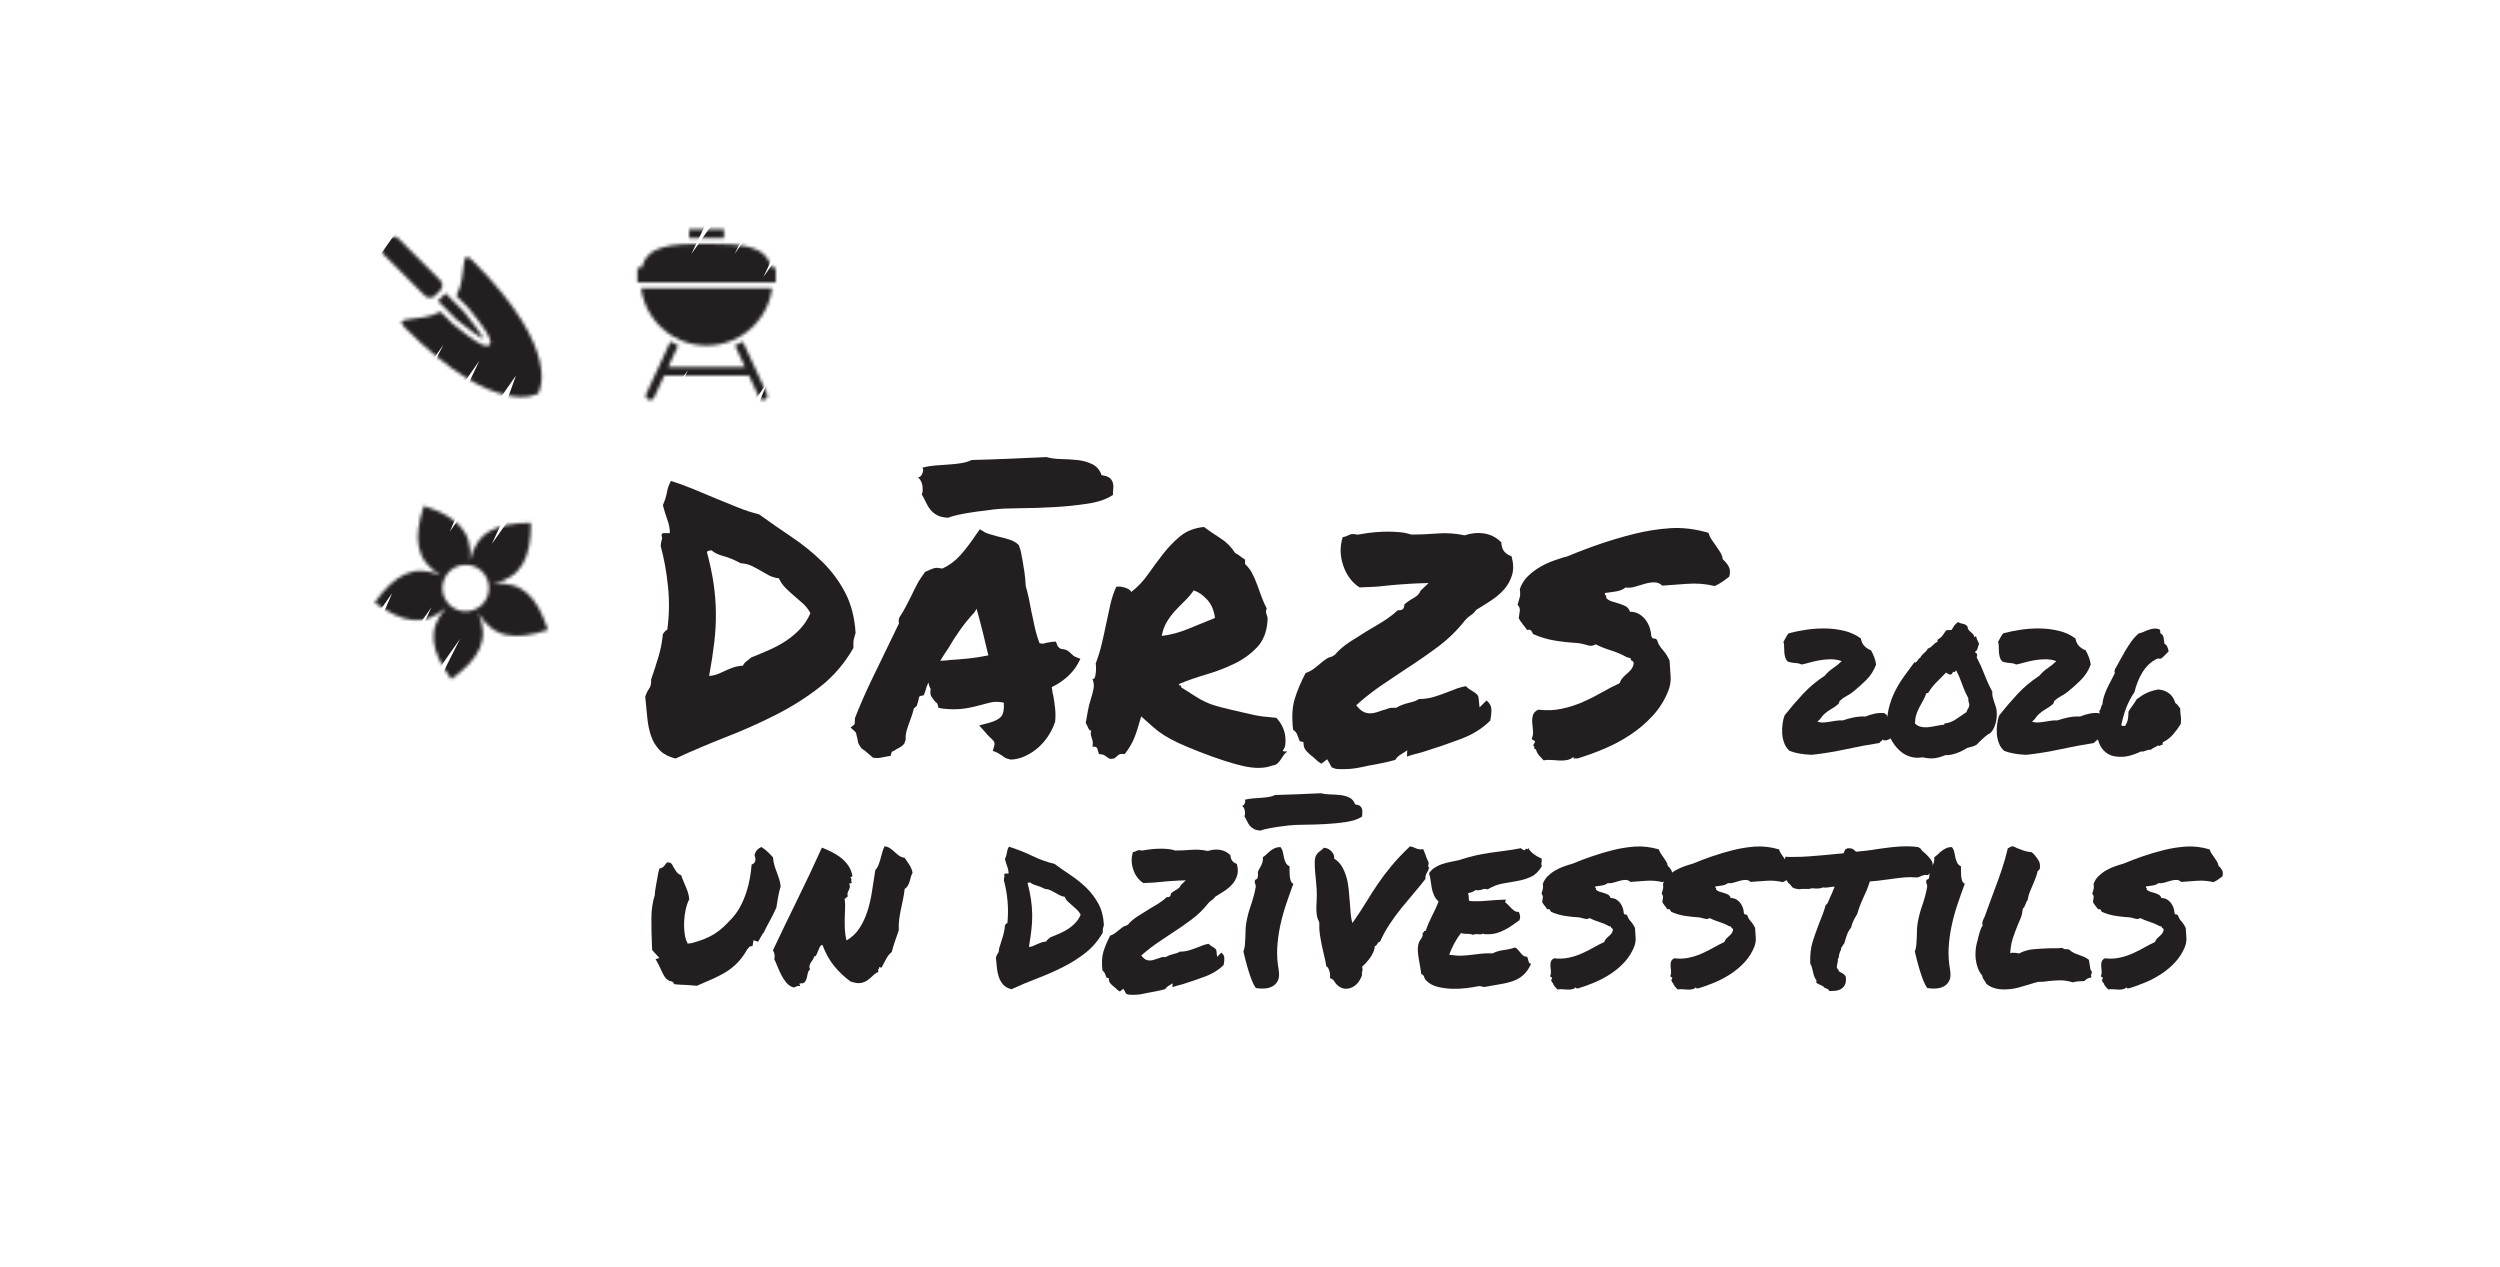
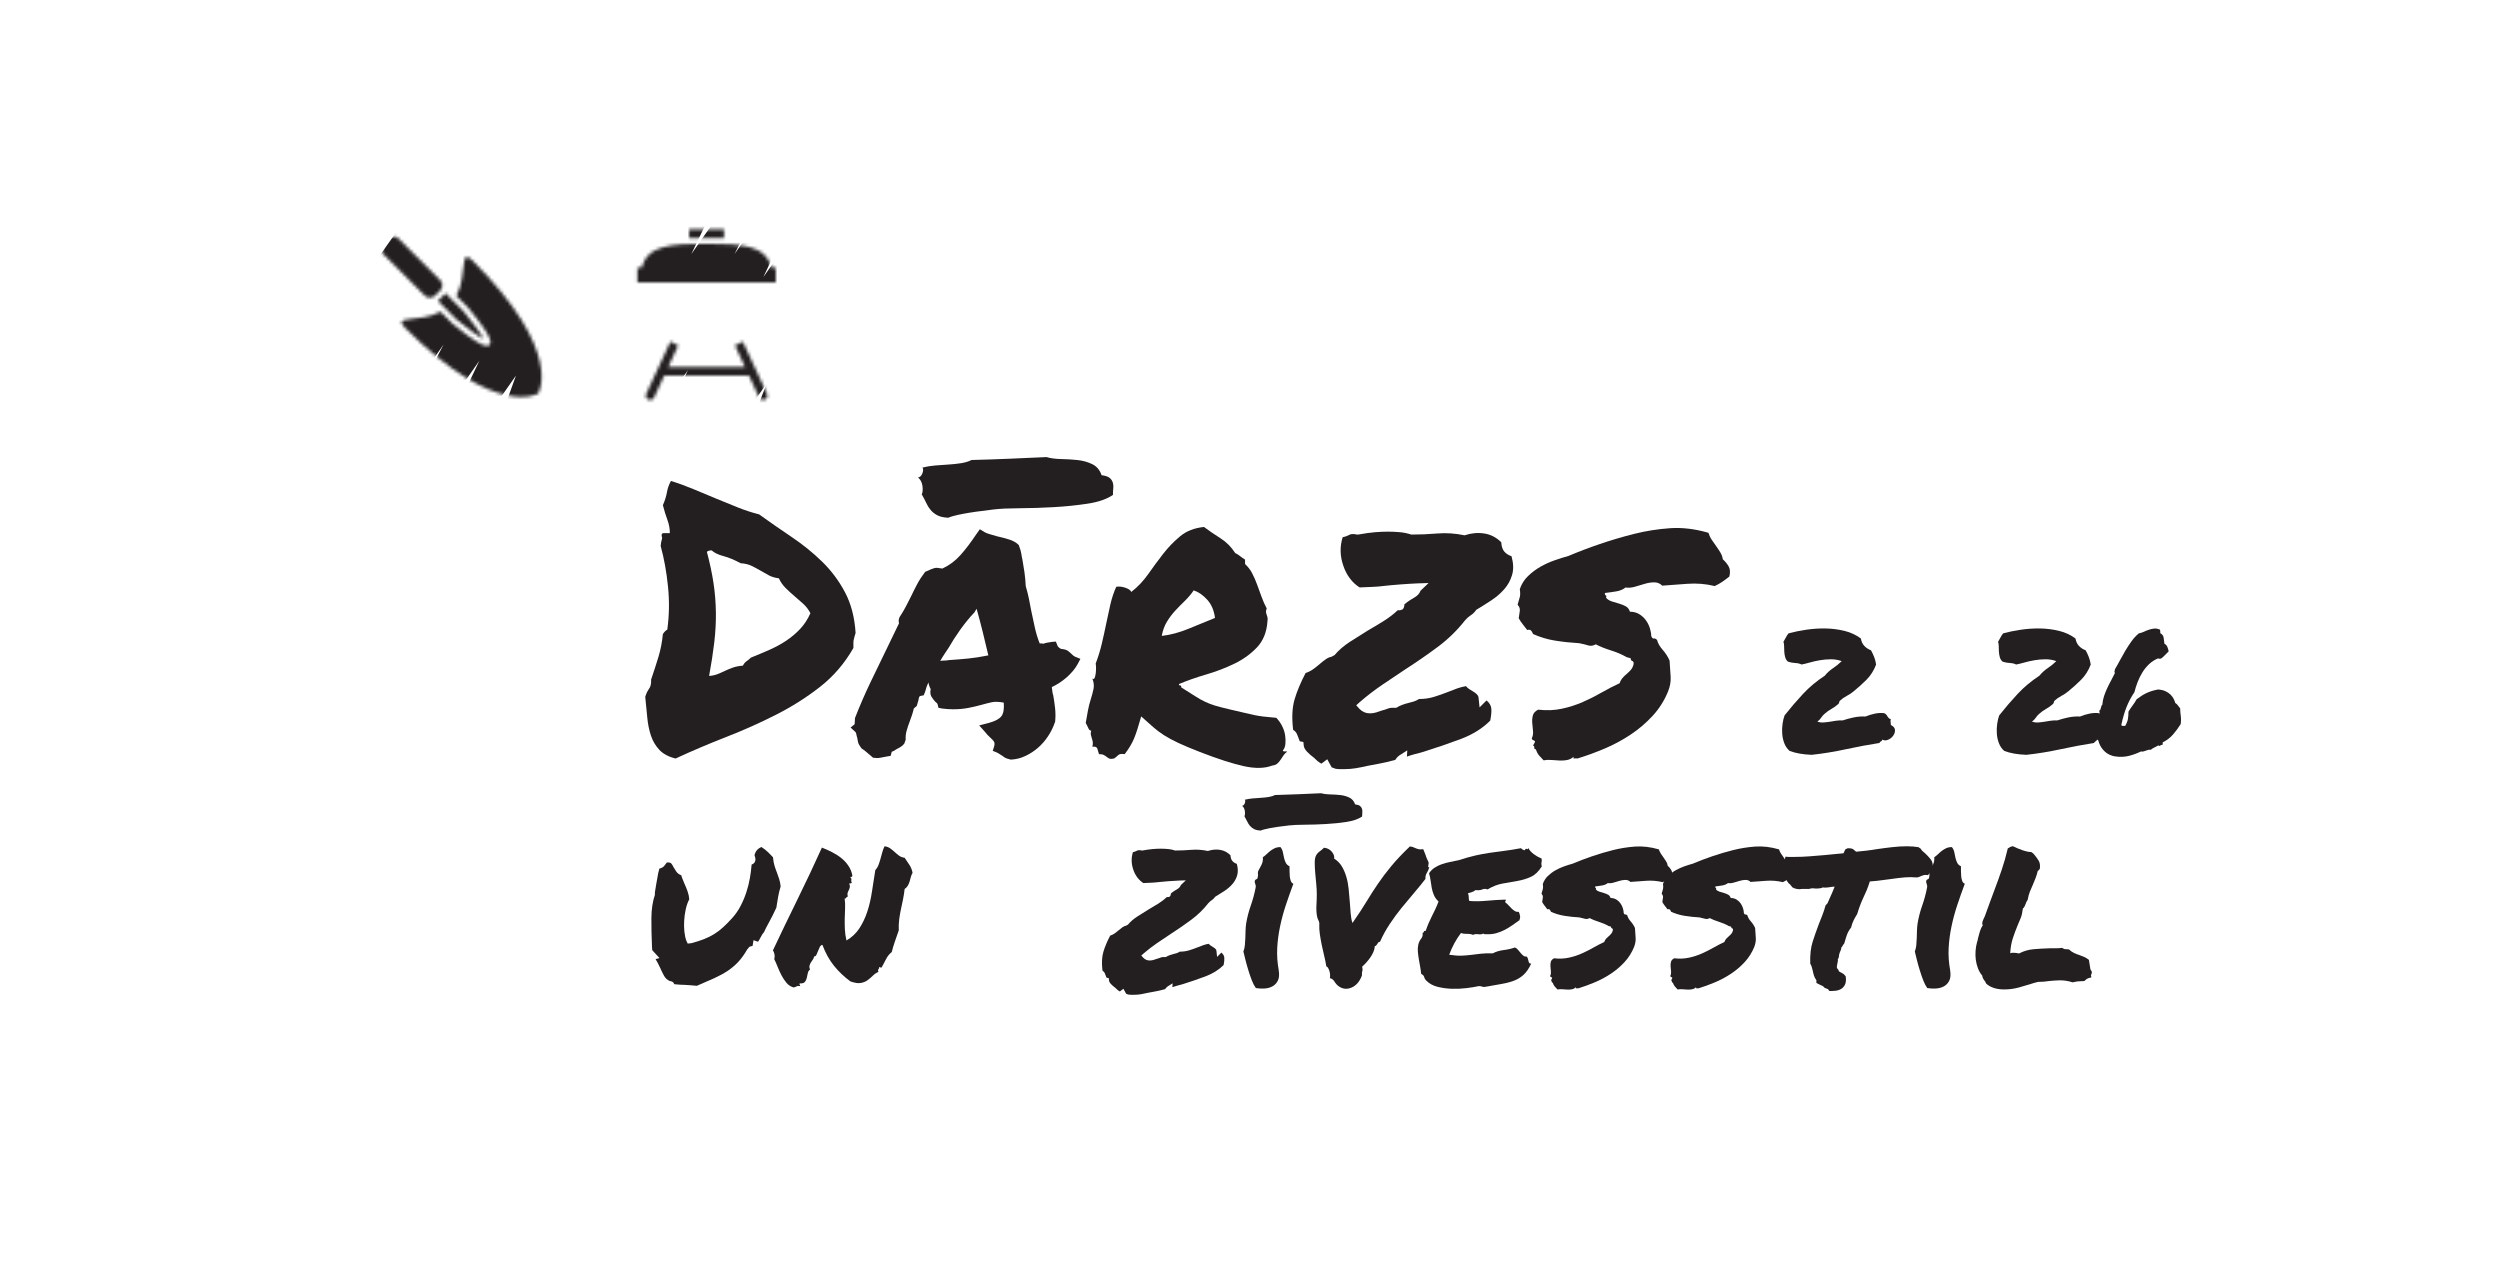
<svg xmlns="http://www.w3.org/2000/svg" id="Layer_1" data-name="Layer 1" viewBox="0 0 778.09 394.24">
  <defs>
    <style>
      .cls-1 {
        fill: #231f20;
      }

      .cls-2 {
        fill: #fff;
      }

      .cls-3 {
        mask: url(#mask);
      }

      .cls-4 {
        filter: url(#luminosity-invert-noclip);
      }

      .cls-5 {
        fill: none;
      }
    </style>
    <filter id="luminosity-invert-noclip" x="85.46" y="43.9" width="191.76" height="189.79" color-interpolation-filters="sRGB" filterUnits="userSpaceOnUse">
      <feColorMatrix result="cm" values="-1 0 0 0 1 0 -1 0 0 1 0 0 -1 0 1 0 0 0 1 0" />
      <feFlood flood-color="#fff" result="bg" />
      <feBlend in="cm" in2="bg" />
    </filter>
    <mask id="mask" x="85.46" y="43.9" width="191.76" height="189.79" maskUnits="userSpaceOnUse">
      <g class="cls-4">
        <g>
          <path class="cls-2" d="M170.53,196.07c-3.38-10.4-8.03-15.2-17-14.39,8.78-2.01,11.72-8.01,11.72-18.95-10.94,0-16.93,2.94-18.94,11.71.8-8.97-4-13.61-14.4-16.99-3.38,10.4-2.44,17.01,5.28,21.63-8.28-3.53-14.18-.41-20.61,8.45,8.85,6.43,15.43,7.58,22.21,1.65-5.92,6.79-4.76,13.36,1.66,22.21,8.85-6.43,11.97-12.32,8.44-20.6,4.62,7.72,11.23,8.66,21.63,5.28ZM148.17,189.49c-2.7,1.35-6.05.94-8.32-1.3-.01-.01-.03-.02-.04-.03-.01-.01-.02-.03-.03-.05-2.23-2.26-2.65-5.61-1.3-8.32.02-.03.03-.06.05-.09.33-.64.74-1.27,1.28-1.81,1.69-1.69,4.01-2.35,6.21-2.02.04,0,.07,0,.1.01,1.45.24,2.83.9,3.94,2.01,1.11,1.12,1.78,2.51,2.01,3.95,0,.03,0,.07.02.11.32,2.19-.33,4.52-2.02,6.21-.54.54-1.16.95-1.8,1.28-.04.02-.06.04-.1.05Z" />
          <g>
            <path class="cls-2" d="M147.08,81.11c-4.19-4.19-1.46,4.33-5.06,11l3.72,3.72c8.17,9.89,7.09,10.97,6.57,11.48-.15.15-.35.35-.81.35-1.1,0-3.69-1.16-10.67-6.93l-3.72-3.72c-6.67,3.6-15.19.87-11,5.06,28.56,28.56,41.38,20.41,41.38,20.41,0,0,8.16-12.81-20.41-41.38Z" />
            <path class="cls-2" d="M136.26,93.63l2.4,2.4,3.38,3.38c3.04,2.51,6.75,5.24,8.52,6.15-.91-1.77-3.63-5.46-6.18-8.55l-3.35-3.35-2.4-2.4c-.1.13-.2.27-.32.39l-1.66,1.66c-.12.12-.26.21-.39.32Z" />
            <path class="cls-2" d="M134.02,92.67c.33-.03.66-.13.95-.32.14-.09.27-.19.4-.31l1.66-1.66c.12-.12.22-.26.31-.4.18-.29.28-.61.32-.96,0-.07.02-.14.02-.21,0-.59-.23-1.15-.65-1.57l-10.05-10.05-2.91-2.91c-.43-.43-1-.65-1.57-.65s-1.13.22-1.57.65l-1.66,1.66c-.86.86-.86,2.27,0,3.13l2.91,2.91,10.05,10.05c.49.49,1.15.69,1.78.63Z" />
          </g>
          <g>
            <path class="cls-5" d="M211.07,107.53l-3.1,6.7h23.89l-3.1-6.7c-2.71,1.17-5.7,1.83-8.84,1.83s-6.13-.65-8.84-1.83Z" />
            <g>
              <path class="cls-2" d="M231.17,106.31c-.78.45-1.58.86-2.41,1.22l3.1,6.7h-23.89l3.1-6.7c-.83-.36-1.63-.77-2.41-1.22l-7.53,16.27c-.31.68-.02,1.48.66,1.79.68.31,1.48.02,1.79-.66l3.14-6.78h26.39l3.14,6.78c.23.49.72.78,1.23.78.19,0,.38-.04.57-.13.68-.31.97-1.12.66-1.79l-7.53-16.27Z" />
              <path class="cls-2" d="M225.34,74.12v-2.78h-10.85v2.78c1.77-.05,3.59-.05,5.43-.05s3.66,0,5.43.05Z" />
-               <path class="cls-2" d="M220.5,89.68h-20.97c.84,6.38,4.6,11.84,9.9,15,.77.46,1.58.87,2.41,1.22,2.48,1.07,5.22,1.66,8.09,1.66s5.6-.6,8.09-1.66c.83-.36,1.64-.77,2.41-1.22,5.3-3.16,9.06-8.62,9.9-15h-19.81Z" />
              <path class="cls-2" d="M241,83.32h-.92c-1.74-7.04-9.09-7.45-20.16-7.45s-18.42.41-20.16,7.45h-1.38v4.56h43.08v-4.56h-.46Z" />
            </g>
          </g>
        </g>
      </g>
    </mask>
  </defs>
  <g class="cls-3">
    <g>
-       <path class="cls-1" d="M175.24,233.69c-.47,0-.94-.07-1.4-.23-1.85-.62-3.08-2.38-3.02-4.34l.29-8.62-6.35,9.07c-1.27,1.82-3.69,2.41-5.65,1.38-1.97-1.02-2.87-3.34-2.11-5.42l3.44-9.45-7,10c-1.3,1.86-3.81,2.43-5.79,1.31-1.98-1.12-2.79-3.56-1.86-5.63l7.76-17.5-11.59,16.55c-1.33,1.89-3.89,2.44-5.88,1.26-1.99-1.19-2.72-3.71-1.68-5.78l8.82-17.52-11.1,15.85c-1.31,1.87-3.84,2.43-5.82,1.3-1.98-1.14-2.77-3.6-1.81-5.68l9.78-21.22-12.12,17.31c-1.3,1.86-3.79,2.43-5.77,1.32-1.98-1.11-2.8-3.53-1.89-5.61l7.58-17.46-8.58,12.25c-1.29,1.84-3.75,2.42-5.72,1.35-1.97-1.07-2.83-3.45-1.99-5.53l4.91-12.15-4.26,6.09c-1.25,1.79-3.63,2.39-5.58,1.42-1.96-.97-2.91-3.23-2.24-5.31l3.19-9.91-1.33,1.9c-1.19,1.7-3.4,2.34-5.31,1.54-1.91-.8-3.02-2.82-2.65-4.86l1.46-8.16c-1.29.44-2.76.28-3.96-.56-2-1.4-2.48-4.15-1.08-6.15l8.96-12.79c1.19-1.7,3.4-2.34,5.31-1.54,1.91.8,3.02,2.82,2.65,4.86l-1.11,6.17,6.64-9.49c1.25-1.79,3.63-2.39,5.58-1.42,1.96.97,2.91,3.23,2.24,5.31l-3.19,9.91,9.66-13.8c1.29-1.84,3.75-2.42,5.72-1.35,1.97,1.07,2.83,3.45,1.99,5.53l-4.91,12.15,11.44-16.34c1.3-1.86,3.8-2.43,5.77-1.32,1.98,1.11,2.8,3.53,1.89,5.61l-7.58,17.47,15.24-21.76c1.31-1.87,3.83-2.43,5.82-1.3,1.98,1.14,2.77,3.6,1.81,5.68l-9.78,21.22,17.93-25.61c1.33-1.9,3.89-2.45,5.88-1.26,1.99,1.19,2.72,3.71,1.68,5.78l-8.82,17.52,2.66-3.79c1.3-1.86,3.81-2.43,5.79-1.31,1.98,1.12,2.79,3.56,1.86,5.63l-7.76,17.5.12-.17c1.27-1.82,3.69-2.41,5.65-1.38,1.96,1.02,2.87,3.34,2.11,5.42l-5.03,13.83c.74-.15,1.53-.11,2.28.14,1.85.62,3.08,2.38,3.02,4.34l-.66,19.85c.91,1.46.92,3.38-.12,4.88l-.79,1.13c-.84,1.2-2.21,1.88-3.62,1.88Z" />
      <path class="cls-1" d="M102.08,136.07c-.77,0-1.55-.2-2.26-.63-1.99-1.19-2.72-3.71-1.68-5.78l10.92-21.67-15.58,22.25c-1.3,1.85-3.78,2.42-5.76,1.33-1.98-1.1-2.81-3.51-1.92-5.59l10.79-25.44c-.8-.04-1.61-.3-2.32-.79-2-1.4-2.48-4.15-1.08-6.15l16.37-23.37c1.3-1.85,3.78-2.42,5.76-1.33,1.98,1.1,2.81,3.51,1.92,5.59l-6.92,16.31,26.62-38.02c1.33-1.9,3.89-2.45,5.88-1.26,1.99,1.19,2.72,3.71,1.68,5.78l-10.92,21.67,22.21-31.72c1.34-1.92,3.94-2.46,5.93-1.23,1.99,1.22,2.68,3.79,1.58,5.85l-8.89,16.59,15.87-22.67c1.33-1.91,3.92-2.45,5.91-1.24,1.99,1.21,2.7,3.76,1.61,5.82l-11.73,22.38,6.31-9c1.32-1.88,3.86-2.44,5.84-1.28,1.98,1.16,2.75,3.64,1.76,5.71l-8.33,17.49.74-1.05c1.27-1.81,3.69-2.41,5.65-1.39,1.96,1.02,2.87,3.34,2.12,5.42l-5.75,15.94c.93-.36,1.98-.41,2.97-.09,1.85.6,3.08,2.34,3.05,4.28l-.37,20.47c.6,1.37.5,3.01-.42,4.32l-.42.6c-1.11,1.59-3.14,2.27-4.98,1.67-1.85-.6-3.08-2.34-3.05-4.28l.15-8.48-7.77,11.1c-1.27,1.81-3.69,2.41-5.65,1.39-1.96-1.02-2.87-3.34-2.12-5.42l4.79-13.27-12.12,17.3c-1.32,1.88-3.86,2.44-5.84,1.28s-2.75-3.64-1.76-5.71l8.33-17.49-15.35,21.92c-1.34,1.91-3.92,2.45-5.91,1.24-1.99-1.21-2.7-3.76-1.61-5.82l11.73-22.38-18.88,26.97c-1.34,1.91-3.94,2.46-5.93,1.23-1.99-1.22-2.68-3.79-1.58-5.85l8.89-16.59-14.85,21.21c-.85,1.22-2.22,1.88-3.62,1.88Z" />
      <path class="cls-1" d="M197.18,136.07c-.77,0-1.55-.2-2.26-.63-1.99-1.19-2.72-3.71-1.68-5.78l6.96-13.82-8.83,12.61c-1.32,1.88-3.86,2.44-5.85,1.28-1.98-1.16-2.75-3.65-1.75-5.72l9.6-19.98-2,2.86c-1.29,1.84-3.76,2.42-5.74,1.34-1.97-1.08-2.82-3.47-1.96-5.56l6.58-15.95c-1.27.87-2.93,1.04-4.39.34-1.95-.92-2.94-3.12-2.35-5.19l4.04-14.22c-.81-.04-1.61-.3-2.32-.79-2-1.4-2.48-4.15-1.08-6.15l9.47-13.53c1.24-1.77,3.56-2.38,5.51-1.46,1.95.92,2.94,3.12,2.35,5.19l-2.33,8.19,6.31-9.02c1.29-1.84,3.76-2.42,5.74-1.34,1.97,1.08,2.82,3.47,1.96,5.56l-6.08,14.76,10.07-14.38c1.32-1.88,3.86-2.44,5.85-1.28,1.98,1.16,2.75,3.65,1.75,5.72l-9.6,19.98,12.85-18.36c1.33-1.9,3.89-2.45,5.88-1.26,1.99,1.19,2.72,3.71,1.68,5.78l-6.96,13.82,8.26-11.8c1.31-1.88,3.85-2.44,5.84-1.29,1.98,1.15,2.75,3.63,1.77,5.71l-6.9,14.56,7.72-11.02c1.31-1.87,3.82-2.43,5.8-1.31,1.98,1.13,2.78,3.58,1.84,5.65l-4.96,11,4.59-6.55c1.28-1.83,3.73-2.41,5.7-1.36,1.97,1.06,2.84,3.42,2.03,5.5l-4.19,10.71,3.07-4.38c1.23-1.75,3.54-2.38,5.48-1.47,1.94.9,2.95,3.07,2.4,5.14l-2.79,10.45.74-1.06c1.09-1.56,3.06-2.25,4.88-1.7,1.82.55,3.09,2.2,3.15,4.1l.35,12.16c.68.09,1.35.34,1.96.76,2,1.4,2.48,4.15,1.08,6.15l-3.57,5.1c-1.09,1.56-3.06,2.25-4.88,1.7-1.82-.55-3.09-2.2-3.15-4.1l-.23-8.18-7.41,10.59c-1.23,1.76-3.54,2.38-5.48,1.47-1.94-.9-2.95-3.07-2.4-5.14l2.79-10.45-9.89,14.13c-1.28,1.83-3.73,2.42-5.7,1.36-1.97-1.06-2.84-3.42-2.03-5.5l4.19-10.71-10.4,14.86c-1.31,1.87-3.82,2.43-5.8,1.31-1.98-1.13-2.78-3.58-1.84-5.65l4.96-11-10.75,15.35c-1.32,1.88-3.85,2.44-5.84,1.29-1.98-1.15-2.75-3.63-1.77-5.71l6.9-14.56-13.3,18.99c-.85,1.22-2.22,1.88-3.62,1.88Z" />
    </g>
  </g>
  <g>
    <path class="cls-1" d="M210.3,236.08c-2.21-.53-3.9-1.43-5.08-2.69-1.18-1.26-2.06-2.74-2.63-4.46s-.95-3.6-1.14-5.66c-.19-2.06-.4-4.19-.63-6.4.3-.99.7-1.83,1.2-2.51.49-.69.7-1.64.63-2.86.84-2.44,1.6-4.8,2.29-7.08s1.14-4.65,1.37-7.08c.46-.69.91-1.14,1.37-1.37.61-4.34.69-8.8.23-13.37s-1.22-8.8-2.29-12.68c.08-.84.19-1.47.34-1.89.15-.42.15-.78,0-1.08-.15-.69.08-1.03.69-1.03h1.83c0-1.37-.25-2.72-.74-4.06-.5-1.33-.97-2.87-1.43-4.63.61-1.37,1.03-2.7,1.26-4,.23-1.29.65-2.47,1.26-3.54,2.44.76,4.84,1.64,7.2,2.63,2.36.99,4.68,1.96,6.97,2.91,2.29.95,4.53,1.87,6.74,2.74,2.21.88,4.38,1.58,6.51,2.11,3.27,2.36,6.65,4.7,10.11,7.03,3.47,2.33,6.63,4.88,9.48,7.66,2.86,2.78,5.24,5.96,7.14,9.54,1.9,3.58,3.01,7.81,3.31,12.68-.15.46-.27.84-.34,1.14-.08.3-.15.61-.23.91-.08.31-.11.65-.11,1.03v1.6c-2.74,4.8-6.21,8.84-10.4,12.11-4.19,3.28-8.76,6.17-13.71,8.68-4.95,2.51-10.11,4.82-15.48,6.91-5.37,2.1-10.61,4.32-15.71,6.68ZM221.5,171.3c-.69,0-1.18.15-1.49.46.91,3.43,1.6,6.67,2.06,9.71.46,3.05.7,6.09.74,9.14.04,3.05-.13,6.17-.51,9.37-.38,3.2-.91,6.67-1.6,10.4.99-.08,1.87-.27,2.63-.57.76-.3,1.54-.65,2.34-1.03.8-.38,1.64-.72,2.51-1.03.88-.3,1.89-.49,3.03-.57.3-.61.7-1.09,1.2-1.43.49-.34.93-.7,1.31-1.08,1.9-.76,3.81-1.56,5.71-2.4,1.9-.84,3.66-1.79,5.26-2.86,1.6-1.07,3.05-2.29,4.34-3.66,1.29-1.37,2.36-3.01,3.2-4.91-.61-1.14-1.35-2.11-2.23-2.91-.88-.8-1.79-1.6-2.74-2.4-.95-.8-1.87-1.64-2.74-2.51-.88-.87-1.58-1.88-2.11-3.03-1.22-.15-2.29-.47-3.2-.97-.91-.49-1.79-.99-2.63-1.49-.84-.49-1.73-.97-2.69-1.43-.95-.46-2.08-.72-3.37-.8-1.98-1.07-3.77-1.81-5.37-2.23-1.6-.42-2.82-1.01-3.66-1.77Z" />
    <path class="cls-1" d="M328.17,225.23c-.46,1.3-1.12,2.61-2,3.94-.88,1.33-1.91,2.51-3.08,3.54-1.18,1.03-2.5,1.89-3.94,2.57-1.45.69-2.97,1.07-4.57,1.14-.99-.23-1.66-.48-2-.74-.34-.27-.71-.51-1.09-.74-.23-.15-.44-.29-.63-.4-.19-.11-.36-.21-.51-.29l-1.37-.57.46-1.49c.15-.61.11-1.09-.11-1.43s-.69-.82-1.37-1.43l-.69-.69c-.23-.23-.42-.46-.57-.69l-1.94-2.17,3.08-.8c1.9-.53,3.18-1.22,3.83-2.06.65-.84.89-2.25.74-4.23-1.52-.3-2.8-.34-3.83-.11s-2.08.5-3.14.8c-1.37.38-2.76.71-4.17.97-1.41.27-2.95.4-4.63.4-.61,0-1.18-.02-1.71-.06-.53-.04-1.11-.09-1.71-.17l-1.14-.23c-.15-.84-.31-1.31-.46-1.43-.15-.11-.31-.25-.46-.4-.38-.38-.78-.89-1.2-1.54-.42-.65-.51-1.46-.29-2.46-.38-.69-.61-1.37-.69-2.06-.46.91-.8,1.87-1.03,2.86l-.46,1.14-1.14.23c-.15.08-.27.25-.34.51-.08.27-.11.48-.11.63l-.57,1.94c-.15.15-.31.29-.46.4-.15.11-.31.25-.46.4-.15.69-.34,1.37-.57,2.06s-.46,1.33-.69,1.94c-.38.99-.71,1.96-.97,2.91-.27.95-.36,1.89-.29,2.8l-.46,1.26c-.38.46-.8.82-1.26,1.08-.46.27-.91.51-1.37.74-.15.15-.36.29-.63.4-.27.11-.48.21-.63.29l-.34,1.26-1.37.23c-.84.15-1.43.27-1.77.34-.34.08-.74.11-1.2.11l-1.14-.11c-.84-.69-1.49-1.24-1.94-1.66-.46-.42-.99-.82-1.6-1.2-.69-.91-1.07-1.6-1.14-2.06-.08-.46-.15-.88-.23-1.26-.15-.46-.25-.84-.29-1.14-.04-.3-.13-.53-.29-.69l-1.49-1.37,1.26-1.03.11-1.94c1.52-3.88,3.14-7.62,4.86-11.2,1.71-3.58,3.48-7.24,5.31-10.97.61-1.22,1.2-2.44,1.77-3.66.57-1.22,1.16-2.44,1.77-3.66-.08-.23-.11-.5-.11-.8s.08-.65.23-1.03c.84-1.29,1.52-2.46,2.06-3.49.53-1.03,1.07-2.07,1.6-3.14.61-1.29,1.24-2.55,1.89-3.77.65-1.22,1.46-2.47,2.46-3.77l1.83-.8c.23-.08.49-.17.8-.29.3-.11.65-.17,1.03-.17l1.71.23c2.13-.99,4-2.38,5.6-4.17,1.6-1.79,3.24-3.94,4.91-6.46l1.14-1.6,1.49.91c.38.23.91.44,1.6.63.69.19,1.41.4,2.17.63,1.37.3,2.67.65,3.88,1.03,1.22.38,2.21.95,2.97,1.71.46,1.22.72,2.13.8,2.74.08.61.19,1.22.34,1.83.23,1.3.44,2.59.63,3.88.19,1.3.32,2.74.4,4.34.38,1.3.7,2.57.97,3.83.27,1.26.51,2.53.74,3.83.38,1.83.76,3.6,1.14,5.31.38,1.71.88,3.33,1.49,4.86.61,0,.99.04,1.14.11.38-.15.78-.27,1.2-.34.42-.08.89-.15,1.43-.23l1.26-.11.46,1.14c.08.38.46.76,1.14,1.14.99.08,1.71.29,2.17.63s.88.71,1.26,1.09c.3.31.61.53.91.69l1.71.69-.91,1.71c-.76,1.37-1.85,2.68-3.26,3.94-1.41,1.26-2.99,2.31-4.74,3.14.08.46.13.9.17,1.31.04.42.13.86.29,1.31.23,1.3.42,2.63.57,4,.15,1.37.15,2.78,0,4.23l-.23.46ZM295.15,205.46c2.29-.15,4.36-.32,6.23-.51,1.87-.19,3.94-.51,6.23-.97-.53-2.29-1.1-4.67-1.71-7.14-.61-2.47-1.26-4.93-1.94-7.37l-.69,1.14c-1.52,1.6-2.99,3.39-4.4,5.37-1.41,1.98-2.61,3.85-3.6,5.6l-1.37,2.06c-.46.69-.88,1.37-1.26,2.06.46-.08.89-.11,1.31-.11s.82-.04,1.2-.11Z" />
    <path class="cls-1" d="M355.19,222.94c-.84,3.05-1.58,5.35-2.23,6.91-.65,1.56-1.62,3.18-2.91,4.86-.99-.15-1.68-.04-2.06.34-.38.38-.8.72-1.26,1.03-.69.15-1.18.15-1.49,0-.31-.15-.57-.33-.8-.51-.23-.19-.51-.38-.86-.57-.34-.19-.86-.29-1.54-.29-.15-.61-.33-1.18-.51-1.71-.19-.53-.71-.72-1.54-.57.15-.61.19-1.12.11-1.54-.08-.42-.17-.8-.29-1.14s-.21-.69-.29-1.03c-.08-.34-.04-.78.11-1.31-.38,0-.69-.27-.91-.8-.23-.53-.5-1.07-.8-1.6.23-1.37.46-2.67.69-3.88.23-1.22.51-2.36.86-3.43.34-1.07.63-2.13.86-3.2.23-1.07.11-2.17-.34-3.31.3.23.53.17.69-.17.15-.34.27-.8.34-1.37.08-.57.11-1.14.11-1.71s-.04-1.05-.11-1.43c.76-1.98,1.39-4.02,1.89-6.11.49-2.09.95-4.17,1.37-6.23.42-2.06.86-4.07,1.31-6.06.46-1.98,1.07-3.81,1.83-5.48.84-.15,1.77-.06,2.8.29s1.66.78,1.88,1.31c1.98-1.52,3.73-3.37,5.26-5.54,1.52-2.17,3.08-4.28,4.68-6.34s3.37-3.88,5.31-5.48,4.4-2.55,7.37-2.86c1.52,1.14,3.22,2.3,5.08,3.48,1.87,1.18,3.41,2.72,4.63,4.63.61.3,1.12.63,1.54.97.42.34.93.71,1.54,1.09v1.37c.91.84,1.66,1.81,2.23,2.91.57,1.11,1.09,2.29,1.54,3.54l1.37,3.77c.46,1.26.99,2.46,1.6,3.6-.15.38-.23.71-.23.97s.06.55.17.86c.11.3.21.61.29.91.08.3.08.72,0,1.26-.23,3.35-1.31,6.06-3.26,8.11-1.94,2.06-4.29,3.75-7.03,5.08-2.74,1.33-5.67,2.46-8.8,3.37-3.12.91-5.94,1.91-8.46,2.97,0,.31.13.46.4.46s.36.19.29.57c1.83,1.14,3.27,2.06,4.34,2.74,1.07.69,2.07,1.26,3.03,1.71.95.46,1.98.86,3.08,1.2,1.1.34,2.65.74,4.63,1.2,1.98.46,3.52.82,4.63,1.08,1.1.27,2.11.5,3.03.69.91.19,1.85.34,2.8.46.95.11,2.3.25,4.06.4.69.69,1.27,1.5,1.77,2.46.49.95.82,1.91.97,2.86.15.95.19,1.87.11,2.74-.08.88-.34,1.58-.8,2.11.08.23.25.33.51.29.27-.04.55-.02.86.06-.46.31-.84.69-1.14,1.14-.3.46-.61.91-.91,1.37-.3.46-.65.86-1.03,1.2-.38.34-.91.55-1.6.63-2.36.91-5.33.97-8.91.17-3.58-.8-8.11-2.27-13.6-4.4-2.74-1.07-4.97-2-6.68-2.8s-3.2-1.6-4.46-2.4-2.4-1.66-3.43-2.57-2.27-2.02-3.71-3.31ZM371.52,183.75c-.84,1.22-1.77,2.32-2.8,3.31-1.03.99-2.02,2-2.97,3.03-.95,1.03-1.81,2.17-2.57,3.43-.76,1.26-1.3,2.72-1.6,4.4,2.67-.3,5.45-1.05,8.34-2.23,2.89-1.18,5.64-2.3,8.23-3.37-.3-2.36-1.12-4.27-2.46-5.71-1.33-1.45-2.72-2.4-4.17-2.86Z" />
    <path class="cls-1" d="M415.72,239.28c-.38-.15-.8-.31-1.26-.46l-1.37-2.51-1.83,1.37c-.53-.31-.95-.59-1.26-.86-.31-.27-.65-.59-1.03-.97-.84-.61-1.56-1.24-2.17-1.89-.61-.65-.95-1.27-1.03-1.88l-.11-1.14-1.14-.23c-.38-1.07-.69-1.85-.91-2.34-.23-.49-.61-.89-1.14-1.2-.46-3.81-.3-6.99.46-9.54.76-2.55,1.9-5.27,3.43-8.17.91-.3,1.73-.72,2.46-1.26.72-.53,1.39-1.07,2-1.6.61-.53,1.22-1.01,1.83-1.43.61-.42,1.18-.67,1.71-.74l1.03-.57c1.29-1.52,2.86-2.87,4.68-4.06,1.83-1.18,3.73-2.38,5.71-3.6,1.6-.91,3.22-1.89,4.86-2.91,1.64-1.03,3.1-2.15,4.4-3.37.61.08,1.14-.04,1.6-.34.3-.38.46-.88.46-1.49.15-.15.32-.29.51-.4.19-.11.36-.25.51-.4.53-.38,1.26-.84,2.17-1.37.91-.53,1.52-1.22,1.83-2.06l2.51-2.4-3.43.11c-1.75.08-3.6.19-5.54.34-1.94.15-3.6.3-4.97.46-1.14.15-2.32.25-3.54.29-1.22.04-2.55.1-4,.17-2.36-1.52-4.06-3.79-5.08-6.8-1.03-3.01-1.09-5.96-.17-8.85.53-.08.99-.21,1.37-.4.38-.19.76-.36,1.14-.51.69-.08,1.14-.08,1.37,0,.23.08.53.11.91.11,2.13-.38,3.9-.63,5.31-.74,1.41-.11,2.72-.17,3.94-.17,1.29,0,2.55.06,3.77.17,1.22.11,2.4.36,3.54.74,2.67,0,5.37-.11,8.11-.34s5.56-.04,8.46.57c2.06-.69,4.09-.88,6.11-.57,2.02.3,3.79,1.22,5.31,2.74.08,1.3.4,2.27.97,2.91.57.65,1.31,1.12,2.23,1.43.61,2.21.67,4.15.17,5.83-.5,1.68-1.31,3.16-2.46,4.46-1.14,1.3-2.5,2.46-4.06,3.48-1.56,1.03-3.1,2-4.63,2.91-.46.69-1.01,1.24-1.66,1.66-.65.42-1.24.93-1.77,1.54-2.51,3.2-5.39,6-8.63,8.4-3.24,2.4-6.57,4.71-10,6.91-2.44,1.6-4.86,3.22-7.25,4.86-2.4,1.64-4.71,3.41-6.91,5.31l-1.14,1.03,1.03,1.14c.91.91,1.98,1.37,3.2,1.37.69,0,1.35-.09,2-.29.65-.19,1.27-.4,1.88-.63.61-.15,1.14-.32,1.6-.51.46-.19.88-.29,1.26-.29h1.49c.61-.38,1.22-.69,1.83-.91.61-.23,1.22-.42,1.83-.57.61-.15,1.18-.3,1.71-.46.53-.15,1.1-.42,1.71-.8,1.67,0,3.26-.23,4.74-.69s2.99-.99,4.51-1.6c.91-.38,1.81-.72,2.69-1.03.87-.3,1.77-.53,2.68-.69.3.38.67.71,1.09.97.42.27.82.51,1.2.74.99.61,1.52,1.18,1.6,1.71l.34,3.2,2.17-2.17c.91.76,1.41,1.62,1.49,2.57.08.95-.04,2.19-.34,3.71-2.44,2.44-5.48,4.34-9.14,5.71s-7.54,2.71-11.65,4c-.84.23-1.7.46-2.57.69-.88.23-1.73.49-2.57.8l.11-1.94-2.51,1.6c-.31.23-.55.46-.74.69-.19.23-.36.46-.51.69-1.98.53-3.62.91-4.91,1.14-1.3.23-2.51.46-3.66.69-1.3.3-2.51.55-3.66.74-1.14.19-2.36.29-3.66.29h-1.26c-.46,0-.91-.04-1.37-.11Z" />
    <path class="cls-1" d="M473,183.41c.53-1.6,1.39-2.97,2.57-4.11,1.18-1.14,2.47-2.11,3.88-2.91,1.41-.8,2.87-1.47,4.4-2,1.52-.53,2.97-.99,4.34-1.37,3.05-1.29,6.3-2.53,9.77-3.71,3.46-1.18,7.01-2.23,10.63-3.14,3.62-.91,7.33-1.5,11.14-1.77,3.81-.27,7.81.21,12,1.43.23.76.57,1.49,1.03,2.17s.93,1.37,1.43,2.06c.49.69.93,1.35,1.31,2,.38.65.61,1.31.69,2,.76.69,1.37,1.43,1.83,2.23s.53,1.85.23,3.14c-.76.61-1.5,1.16-2.23,1.66-.73.5-1.5.93-2.34,1.31-2.82-.69-5.67-.91-8.57-.69-2.9.23-5.48.42-7.77.57-.69-.69-1.5-1.03-2.46-1.03s-1.94.15-2.97.46c-1.03.3-2.06.61-3.08.91-1.03.3-2,.38-2.91.23-.76.61-1.7,1.01-2.8,1.2-1.11.19-2.31.36-3.6.51-.08.38,0,.63.23.74s.27.36.11.74c.46.53,1.05.91,1.77,1.14.72.23,1.49.46,2.29.69s1.5.51,2.11.86c.61.34,1.03.9,1.26,1.66,1.14,0,2.13.27,2.97.8.84.53,1.52,1.18,2.06,1.94.53.76.93,1.58,1.2,2.46.27.88.4,1.66.4,2.34.23.61.5.88.8.8.3-.08.65.08,1.03.46.23.99.8,2,1.71,3.03s1.64,2.15,2.17,3.37c.15,1.91.27,3.6.34,5.08.08,1.49-.19,2.99-.8,4.51-1.14,2.82-2.72,5.33-4.74,7.54-2.02,2.21-4.3,4.17-6.86,5.88-2.55,1.71-5.28,3.18-8.17,4.4-2.9,1.22-5.71,2.25-8.46,3.08-.31-.08-.61-.08-.91,0-.31.08-.38-.11-.23-.57-.61.53-1.28.88-2,1.03-.73.15-1.51.21-2.34.17-.84-.04-1.7-.1-2.57-.17-.88-.08-1.7-.04-2.46.11-.53-.53-1.01-1.05-1.43-1.54-.42-.5-.74-1.12-.97-1.89-.38,0-.55-.19-.51-.57.04-.38-.1-.57-.4-.57.46-.76.67-1.2.63-1.31-.04-.11-.15-.21-.34-.29-.19-.08-.36-.17-.51-.29-.15-.11-.19-.29-.11-.51.3-.61.42-1.31.34-2.11-.08-.8-.15-1.62-.23-2.46-.08-.84-.02-1.64.17-2.4.19-.76.74-1.37,1.66-1.83,2.59.31,5.04.21,7.37-.29,2.32-.49,4.51-1.2,6.57-2.11s4.02-1.9,5.88-2.97c1.87-1.07,3.71-2.02,5.54-2.86.23-.69.55-1.26.97-1.71.42-.46.86-.88,1.31-1.26.46-.38.88-.8,1.26-1.26.38-.46.65-1.03.8-1.71.08-.53-.06-.86-.4-.97s-.51-.4-.51-.86l-1.26-.34c-1.45-.84-3.08-1.54-4.91-2.11s-3.39-1.2-4.68-1.88c-.84.46-1.62.57-2.34.34-.73-.23-1.66-.46-2.8-.69-2.59-.15-5.08-.42-7.48-.8-2.4-.38-4.71-1.07-6.91-2.06-.15-.38-.34-.72-.57-1.03-.23-.3-.65-.38-1.26-.23-.46-.61-.91-1.2-1.37-1.77s-.88-1.2-1.26-1.88c.15-.91.27-1.69.34-2.34.08-.65-.15-1.27-.69-1.88.3-.99.53-1.79.69-2.4.15-.61.15-1.41,0-2.4Z" />
    <path class="cls-1" d="M240.58,266.82c.09,1.03.26,1.92.49,2.67.23.75.49,1.48.77,2.18.23.66.46,1.3.67,1.93s.36,1.4.46,2.29c-.38,1.22-.64,2.34-.81,3.38-.16,1.03-.34,2.11-.53,3.23-.75,1.64-1.48,3.09-2.18,4.36s-1.27,2.37-1.69,3.3c-.23.24-.43.5-.6.81-.16.31-.34.62-.53.95-.09.14-.21.35-.35.63s-.26.47-.35.56l-1.41-.49-.28,1.76-.98.28-.7.84c-.89,1.55-1.83,2.85-2.81,3.9s-2.1,1.99-3.34,2.81c-1.24.82-2.65,1.58-4.22,2.29-1.57.7-3.34,1.48-5.31,2.32-.8-.09-1.49-.15-2.07-.18-.59-.02-1.14-.06-1.65-.11-.89,0-1.99-.07-3.3-.21-.14-.38-.35-.63-.63-.77s-.54-.21-.77-.21c-.8-.38-1.4-.92-1.79-1.65-.4-.73-.79-1.51-1.16-2.36-.23-.52-.47-1-.7-1.44-.23-.45-.49-.9-.77-1.37l1.2-.35-1.55-1.69c-.09-.14-.21-.27-.35-.39-.14-.12-.26-.25-.35-.39l-.07-1.12c-.14-3.23-.2-6.2-.18-8.89.02-2.7.39-5.1,1.09-7.21v-.77c.14-1.03.28-1.89.42-2.57.14-.68.26-1.32.35-1.93.14-1.03.35-1.99.63-2.88.66-.14,1.15-.41,1.48-.81.33-.4.61-.76.84-1.09.66-.05,1.1.05,1.34.28.23.24.47.61.7,1.12.23.42.53.89.88,1.41.35.52.88.91,1.58,1.2.09.38.22.76.39,1.16.16.4.34.83.53,1.3.37.8.71,1.63,1.02,2.5.3.87.48,1.7.53,2.5-.47.89-.83,1.92-1.09,3.09-.26,1.17-.42,2.36-.49,3.55s-.05,2.34.07,3.45c.12,1.1.32,2.03.6,2.78l.42.91,1.2-.14c1.41-.38,2.68-.78,3.83-1.23,1.15-.45,2.21-.97,3.2-1.58.98-.61,1.92-1.32,2.81-2.14.89-.82,1.83-1.77,2.81-2.85.98-1.08,1.84-2.31,2.57-3.69.73-1.38,1.34-2.82,1.83-4.32.49-1.5.87-2.99,1.12-4.46.26-1.48.43-2.87.53-4.18.8-.28,1.2-.84,1.2-1.69l-.14-.77c-.19-.28-.19-.61,0-.98.28-.89.94-1.57,1.97-2.04.75.47,1.42.98,2,1.55.59.56,1.14,1.12,1.65,1.69Z" />
    <path class="cls-1" d="M256.04,294.03c-.42.09-.73.34-.91.74-.19.4-.36.81-.53,1.23-.16.42-.33.81-.49,1.16-.16.35-.41.53-.74.53-.05.38-.18.7-.39.98s-.41.57-.6.88c-.19.31-.33.63-.42.98-.09.35-.05.76.14,1.23-.38.28-.61.68-.7,1.2-.09.52-.2,1.01-.32,1.48-.12.47-.32.87-.6,1.2-.28.33-.8.47-1.55.42-.14.19-.16.31-.07.35.09.05.16.21.21.49-.52-.09-.9-.06-1.16.11-.26.16-.57.27-.95.32-.89-.28-1.63-.77-2.21-1.48-.59-.7-1.1-1.49-1.55-2.36-.45-.87-.84-1.75-1.2-2.64-.35-.89-.69-1.66-1.02-2.32.14-.52.16-1.02.07-1.51-.09-.49-.26-.9-.49-1.23,2.3-4.88,4.8-10.08,7.52-15.61,2.72-5.53,5.3-10.99,7.73-16.38,1.08.42,2.14.9,3.2,1.44,1.05.54,2.02,1.16,2.88,1.86.87.7,1.6,1.51,2.21,2.43.61.91,1.01,1.93,1.2,3.06-.09.28-.2.39-.32.32-.12-.07-.22-.04-.32.11.19.24.29.4.32.49.02.09.02.19,0,.28-.02.09-.04.22-.04.39s.07.39.21.67c-.19-.05-.32-.02-.39.07-.07.09-.22.09-.46,0,.19.52.25.94.18,1.27-.07.33-.18.62-.32.88-.14.26-.26.54-.35.84-.09.31-.07.69.07,1.16-.14,0-.25.04-.32.11s-.13.14-.18.21c-.05.07-.11.14-.18.21s-.18.08-.32.04c.14,1.03.19,2.06.14,3.09-.05,1.03-.08,2.07-.11,3.13-.02,1.05-.01,2.16.04,3.3.05,1.15.21,2.33.49,3.55,1.69-.98,3.03-2.25,4.04-3.8,1.01-1.55,1.83-3.28,2.46-5.2.63-1.92,1.11-3.98,1.44-6.19.33-2.2.68-4.45,1.05-6.75.42-.42.75-.94.98-1.55.23-.61.45-1.25.63-1.93.19-.68.38-1.36.56-2.04.19-.68.42-1.3.7-1.86.7.09,1.3.32,1.79.67s.95.73,1.37,1.12c.42.4.87.77,1.34,1.12.47.35,1.05.57,1.76.67.56.8,1.08,1.57,1.55,2.32.47.75.77,1.55.91,2.39-.24.38-.41.8-.53,1.27-.12.47-.25.94-.39,1.41-.14.47-.33.9-.56,1.3-.24.4-.56.74-.98,1.02-.14,1.22-.32,2.33-.53,3.34-.21,1.01-.42,2-.63,2.99s-.39,2-.53,3.06-.19,2.21-.14,3.48c-.38,1.08-.77,2.23-1.2,3.45-.42,1.22-.75,2.32-.98,3.3-.75.61-1.34,1.34-1.76,2.18s-.87,1.69-1.34,2.53c-.19.19-.31.24-.35.14-.05-.09-.21-.16-.49-.21.05.19.05.33,0,.42-.05.09-.11.18-.18.25s-.12.18-.14.32c-.02.14.01.33.11.56-.66.28-1.24.68-1.76,1.2-.52.52-1.07.98-1.65,1.41-.59.42-1.29.7-2.11.84-.82.14-1.89-.02-3.2-.49-1.92-1.41-3.62-3.02-5.1-4.85s-2.68-4.01-3.62-6.54Z" />
-     <path class="cls-1" d="M343.58,287.84c-.05.24-.09.43-.14.6-.05.17-.09.32-.14.46-.05.14-.07.32-.07.53v.81c-1.41,2.49-3.18,4.57-5.31,6.26-2.13,1.69-4.48,3.18-7.03,4.46-2.56,1.29-5.21,2.46-7.98,3.52-2.77,1.05-5.46,2.19-8.09,3.41-1.12-.28-1.98-.75-2.57-1.41-.59-.66-1.03-1.42-1.34-2.29-.31-.87-.52-1.83-.63-2.88-.12-1.05-.22-2.14-.32-3.27.14-.52.34-.95.6-1.3.26-.35.39-.85.39-1.51.38-1.22.75-2.41,1.12-3.59.38-1.17.61-2.37.7-3.59.14-.38.4-.63.77-.77.23-2.25.25-4.54.04-6.86s-.6-4.49-1.16-6.5c.05-.47.11-.81.18-1.02s.06-.36-.04-.46c-.05-.38.08-.56.39-.56h.95c0-.7-.13-1.41-.39-2.11-.26-.7-.5-1.5-.74-2.39.33-.7.54-1.39.63-2.07.09-.68.3-1.28.63-1.79,2.53.8,4.96,1.76,7.28,2.88s4.61,1.95,6.86,2.46c1.69,1.22,3.42,2.43,5.2,3.62,1.78,1.2,3.4,2.51,4.85,3.94,1.45,1.43,2.67,3.06,3.66,4.89s1.55,4.01,1.69,6.54ZM326.92,291.71c.98-.38,1.96-.77,2.92-1.2.96-.42,1.85-.9,2.67-1.44.82-.54,1.56-1.16,2.21-1.86.66-.7,1.2-1.55,1.62-2.53-.28-.56-.66-1.07-1.12-1.51-.47-.45-.94-.87-1.41-1.27-.47-.4-.93-.81-1.37-1.23-.45-.42-.81-.94-1.09-1.55-.61-.09-1.15-.27-1.62-.53-.47-.26-.93-.52-1.37-.77-.45-.26-.91-.5-1.41-.74-.49-.23-1.07-.38-1.72-.42-1.03-.52-1.96-.89-2.78-1.12-.82-.23-1.44-.54-1.86-.91-.33,0-.59.07-.77.21.47,1.78.82,3.46,1.05,5.03.23,1.57.36,3.14.39,4.71.02,1.57-.06,3.18-.25,4.82-.19,1.64-.45,3.42-.77,5.34.47-.05.9-.15,1.3-.32.4-.16.8-.34,1.2-.53.4-.19.82-.36,1.27-.53.45-.16.97-.27,1.58-.32.14-.28.34-.52.6-.7.26-.19.5-.4.74-.63Z" />
    <path class="cls-1" d="M351.26,309.57c-.24-.09-.49-.19-.77-.28l-.84-1.55-1.12.84c-.33-.19-.59-.36-.77-.53-.19-.17-.4-.36-.63-.6-.52-.38-.96-.76-1.34-1.16-.38-.4-.59-.78-.63-1.16l-.07-.7-.7-.14c-.24-.66-.42-1.14-.56-1.44-.14-.3-.38-.55-.7-.74-.28-2.34-.19-4.3.28-5.87.47-1.57,1.17-3.25,2.11-5.03.56-.19,1.07-.45,1.51-.77.45-.33.85-.66,1.23-.98.38-.33.75-.62,1.12-.88.38-.26.73-.41,1.05-.46l.63-.35c.8-.94,1.76-1.77,2.88-2.5,1.12-.73,2.3-1.46,3.52-2.21.98-.56,1.98-1.16,2.99-1.79,1.01-.63,1.91-1.32,2.71-2.07.38.05.7-.02.98-.21.19-.23.28-.54.28-.91.09-.09.2-.18.32-.25.12-.07.22-.15.32-.25.33-.23.77-.52,1.34-.84.56-.33.94-.75,1.12-1.27l1.55-1.48-2.11.07c-1.08.05-2.21.12-3.41.21-1.2.09-2.21.19-3.06.28-.7.09-1.43.15-2.18.18-.75.02-1.57.06-2.46.11-1.45-.94-2.5-2.33-3.13-4.18-.63-1.85-.67-3.67-.11-5.45.33-.05.61-.13.84-.25.23-.12.47-.22.7-.32.42-.05.7-.05.84,0,.14.05.33.07.56.07,1.31-.23,2.4-.39,3.27-.46.87-.07,1.68-.11,2.43-.11.8,0,1.57.04,2.32.11.75.07,1.48.22,2.18.46,1.64,0,3.3-.07,4.99-.21s3.42-.02,5.2.35c1.27-.42,2.52-.54,3.76-.35,1.24.19,2.33.75,3.27,1.69.05.8.25,1.4.6,1.79.35.4.81.69,1.37.88.38,1.36.41,2.56.11,3.59-.31,1.03-.81,1.95-1.51,2.74-.7.8-1.54,1.51-2.5,2.14-.96.63-1.91,1.23-2.85,1.79-.28.42-.62.76-1.02,1.02-.4.26-.76.57-1.09.95-1.55,1.97-3.32,3.69-5.31,5.17-1.99,1.48-4.04,2.89-6.15,4.25-1.5.98-2.99,1.98-4.46,2.99-1.48,1.01-2.89,2.1-4.25,3.27l-.7.63.63.7c.56.56,1.22.84,1.97.84.42,0,.83-.06,1.23-.18.4-.12.78-.25,1.16-.39.38-.09.7-.2.98-.32.28-.12.54-.18.77-.18h.91c.38-.23.75-.42,1.12-.56.38-.14.75-.26,1.12-.35.38-.09.73-.19,1.05-.28.33-.09.68-.26,1.05-.49,1.03,0,2-.14,2.92-.42s1.84-.61,2.78-.98c.56-.23,1.11-.45,1.65-.63.54-.19,1.09-.33,1.65-.42.19.24.41.43.67.6.26.17.5.32.74.46.61.38.94.73.98,1.05l.21,1.97,1.34-1.34c.56.47.87,1,.91,1.58.05.59-.02,1.35-.21,2.29-1.5,1.5-3.38,2.67-5.62,3.52s-4.64,1.66-7.17,2.46c-.52.14-1.04.28-1.58.42-.54.14-1.07.3-1.58.49l.07-1.2-1.55.98c-.19.14-.34.28-.46.42-.12.14-.22.28-.32.42-1.22.33-2.23.56-3.02.7-.8.14-1.55.28-2.25.42-.8.19-1.55.34-2.25.46-.7.12-1.45.18-2.25.18h-.77c-.28,0-.56-.02-.84-.07Z" />
    <path class="cls-1" d="M397.97,301.9c.23,1.41.15,2.51-.25,3.3-.4.8-.96,1.4-1.69,1.79-.73.4-1.56.62-2.5.67-.94.05-1.83,0-2.67-.14-.47-.66-.89-1.48-1.27-2.46-.38-.98-.73-2-1.05-3.06-.33-1.05-.62-2.1-.88-3.13-.26-1.03-.48-1.94-.67-2.74.23-.56.39-1.21.46-1.93.07-.73.12-1.46.14-2.21.02-.75.05-1.51.07-2.29.02-.77.08-1.51.18-2.21.33-1.97.81-3.84,1.44-5.62.63-1.78,1.14-3.63,1.51-5.55.09-.42.06-.82-.11-1.2-.17-.38-.2-.73-.11-1.05.05-.19.19-.32.42-.39.23-.07.38-.22.42-.46.14-.52.18-.94.11-1.27-.07-.33.01-.73.25-1.2.23-.38.53-.92.88-1.65.35-.73.48-1.49.39-2.29.42-.28.82-.61,1.2-.98s.76-.71,1.16-1.02c.4-.3.84-.57,1.34-.81.49-.23,1.09-.35,1.79-.35.38.47.62.98.74,1.55.12.56.23,1.12.35,1.69.12.56.29,1.09.53,1.58.23.49.63.88,1.2,1.16v1.41c0,.56.02,1.11.07,1.65.05.54.15,1.03.32,1.48.16.45.43.74.81.88-.84,2.25-1.63,4.48-2.36,6.68-.73,2.2-1.33,4.42-1.79,6.64-.47,2.23-.76,4.46-.88,6.71-.12,2.25.04,4.52.46,6.82Z" />
    <path class="cls-1" d="M427.9,294.45c-.05.66-.2,1.28-.46,1.86-.26.59-.57,1.15-.95,1.69-.38.54-.79,1.05-1.23,1.55-.45.49-.88.93-1.3,1.3.14.61.15,1.07.04,1.37-.12.31-.15.76-.11,1.37-.7,1.88-1.77,3.13-3.2,3.76-1.43.63-2.78.5-4.04-.39-.52-.38-.95-.85-1.3-1.44-.35-.59-.83-.95-1.44-1.09.14-.8.07-1.59-.21-2.39-.28-.8-.59-1.22-.91-1.27-.14-.98-.35-2.04-.63-3.16s-.54-2.26-.77-3.41c-.24-1.15-.43-2.27-.6-3.38-.17-1.1-.22-2.12-.18-3.06.05-.47-.04-.89-.25-1.27-.21-.38-.36-.82-.46-1.34-.19-1.08-.25-2.21-.18-3.41s.11-2.33.11-3.41-.06-2.14-.18-3.34c-.12-1.2-.22-2.34-.32-3.45-.09-1.1-.14-2.11-.14-3.02s.12-1.63.35-2.14c.28-.56.67-1.02,1.16-1.37s.95-.74,1.37-1.16c1.03.09,1.85.52,2.46,1.27.61.75.84,1.45.7,2.11.98.61,1.77,1.4,2.36,2.36.59.96,1.05,2.04,1.41,3.23s.6,2.46.74,3.8.26,2.65.35,3.94c.09,1.29.19,2.52.28,3.69.09,1.17.28,2.18.56,3.02,1.73-2.48,3.19-4.7,4.36-6.64,1.17-1.94,2.37-3.81,3.59-5.59,1.22-1.78,2.58-3.59,4.08-5.41,1.5-1.83,3.45-3.89,5.84-6.19.47.05.85.14,1.16.28.3.14.57.26.81.35.23.09.52.18.84.25.33.07.77.06,1.34-.04.19.47.33.81.42,1.02.09.21.18.42.25.63s.16.48.28.81c.12.33.32.8.6,1.41.14.14.19.33.14.56-.05.24-.08.46-.11.67-.02.21-.04.36-.04.46s.12.09.35,0c-.14.66-.39,1.25-.74,1.79-.35.54-.5,1.18-.46,1.93-1.08,1.41-2.26,2.86-3.55,4.36-1.29,1.5-2.58,3.05-3.87,4.64-1.29,1.59-2.52,3.27-3.69,5.03-1.17,1.76-2.18,3.6-3.02,5.52-.24,0-.41.07-.53.21-.12.14-.22.29-.32.46-.09.17-.2.32-.32.46-.12.14-.27.21-.46.21Z" />
    <path class="cls-1" d="M479.8,267.24c.05.33.06.57.04.74-.02.17-.05.32-.07.46-.02.14-.04.29-.04.46s.05.41.14.74c-.98,1.59-2.12,2.68-3.41,3.27-1.29.59-2.68,1.01-4.18,1.27-1.5.26-3.04.53-4.61.81-1.57.28-3.13.89-4.68,1.83-.61-.23-1.16-.23-1.65,0-.49.24-1.21.31-2.14.21-.28.28-.63.48-1.05.6-.42.12-.84.25-1.27.39.19.42.27.86.25,1.3-.02.45.04.81.18,1.09,1.64.14,3.46.12,5.45-.07,1.99-.19,3.95-.3,5.87-.35.05.24.02.39-.07.46-.09.07-.12.2-.07.39.33.24.66.53.98.88.33.35.66.69.98,1.02.33.33.67.6,1.02.81s.76.29,1.23.25c.19.38.32.79.39,1.23.07.45.01.9-.18,1.37-.75.52-1.5,1.04-2.25,1.58-.75.54-1.54,1.02-2.36,1.44-.82.42-1.69.76-2.6,1.02-.91.26-1.93.36-3.06.32h-.53c-.12,0-.27-.07-.46-.21-.38.24-.9.31-1.58.21-.68-.09-1.21-.02-1.58.21-.52-.23-1.14-.34-1.86-.32-.73.02-1.37-.06-1.93-.25-.75.98-1.43,2.04-2.04,3.16-.61,1.12-1.15,2.32-1.62,3.59,1.59.24,2.92.33,3.97.28,1.05-.05,2.05-.13,2.99-.25.94-.12,1.9-.23,2.88-.35.98-.12,2.23-.15,3.73-.11.94-.52,2.05-.85,3.34-1.02,1.29-.16,2.47-.43,3.55-.81.38.14.7.39.98.74s.55.68.81.98c.26.31.53.57.81.81.28.24.63.33,1.05.28.19.19.32.41.39.67.07.26.13.5.18.74.05.24.13.43.25.6.12.17.32.22.6.18-.7,1.55-1.51,2.73-2.43,3.55-.91.82-1.96,1.44-3.13,1.86-1.17.42-2.47.75-3.9.98-1.43.24-3.01.52-4.75.84-.42.09-.77.08-1.05-.04-.28-.12-.61-.18-.98-.18-1.08.23-2.37.45-3.87.63-1.5.19-3.02.26-4.57.21-1.55-.05-3.02-.25-4.43-.6s-2.56-.97-3.45-1.86c-.38-.33-.62-.71-.74-1.16-.12-.45-.43-.78-.95-1.02-.05-.61-.14-1.29-.28-2.04-.14-.75-.28-1.54-.42-2.36-.14-.82-.25-1.63-.32-2.43-.07-.8-.04-1.52.11-2.18.14-.7.43-1.34.88-1.9.45-.56.6-1.17.46-1.83.23-.05.38-.18.42-.39.05-.21.23-.29.56-.25.28-.84.59-1.64.91-2.39.33-.75.67-1.48,1.02-2.18s.7-1.42,1.05-2.14c.35-.73.69-1.54,1.02-2.43-.66-.61-1.14-1.28-1.44-2-.31-.73-.53-1.45-.67-2.18-.14-.73-.26-1.48-.35-2.25-.09-.77-.26-1.56-.49-2.36.47-.7,1.04-1.28,1.72-1.72.68-.45,1.42-.81,2.21-1.09.8-.28,1.66-.52,2.6-.7.94-.19,1.92-.4,2.95-.63,1.87-.61,3.55-1.08,5.03-1.41,1.48-.33,2.93-.6,4.36-.81,1.43-.21,2.92-.41,4.46-.6,1.55-.19,3.3-.47,5.27-.84.42.42.82.63,1.2.63.19-.42.41-.55.67-.39.26.17.36.04.32-.39.47.8,1.07,1.47,1.79,2,.73.54,1.54,1,2.43,1.37Z" />
    <path class="cls-1" d="M480.16,275.18c.33-.98.85-1.83,1.58-2.53.73-.7,1.52-1.3,2.39-1.79.87-.49,1.77-.9,2.71-1.23.94-.33,1.83-.61,2.67-.84,1.87-.8,3.88-1.56,6.01-2.29,2.13-.73,4.31-1.37,6.54-1.93,2.23-.56,4.51-.92,6.86-1.09,2.34-.16,4.8.13,7.38.88.14.47.35.91.63,1.34s.57.84.88,1.27c.3.42.57.83.81,1.23.23.4.38.81.42,1.23.47.42.84.88,1.12,1.37s.33,1.14.14,1.93c-.47.38-.93.71-1.37,1.02-.45.31-.93.57-1.44.81-1.73-.42-3.49-.56-5.27-.42-1.78.14-3.38.26-4.78.35-.42-.42-.93-.63-1.51-.63s-1.2.09-1.83.28c-.63.19-1.27.38-1.9.56-.63.19-1.23.24-1.79.14-.47.38-1.04.62-1.72.74-.68.12-1.42.22-2.21.32-.05.24,0,.39.14.46s.16.22.07.46c.28.33.64.56,1.09.7.45.14.91.28,1.41.42s.92.32,1.3.53c.38.21.63.55.77,1.02.7,0,1.31.17,1.83.49.52.33.94.73,1.27,1.2.33.47.57.97.74,1.51.16.54.25,1.02.25,1.44.14.38.3.54.49.49.19-.05.4.05.63.28.14.61.49,1.23,1.05,1.86s1.01,1.33,1.34,2.07c.09,1.17.16,2.21.21,3.13.05.91-.12,1.84-.49,2.78-.7,1.73-1.68,3.28-2.92,4.64-1.24,1.36-2.65,2.57-4.22,3.62-1.57,1.05-3.25,1.96-5.03,2.71-1.78.75-3.52,1.38-5.2,1.9-.19-.05-.38-.05-.56,0-.19.05-.24-.07-.14-.35-.38.33-.79.54-1.23.63-.45.09-.93.13-1.44.11-.52-.02-1.04-.06-1.58-.11-.54-.05-1.04-.02-1.51.07-.33-.33-.62-.64-.88-.95-.26-.3-.46-.69-.6-1.16-.24,0-.34-.12-.32-.35.02-.23-.06-.35-.25-.35.28-.47.41-.74.39-.81-.02-.07-.09-.13-.21-.18-.12-.05-.22-.11-.32-.18-.09-.07-.12-.18-.07-.32.19-.38.26-.81.21-1.3-.05-.49-.09-1-.14-1.51-.05-.52-.01-1.01.11-1.48.12-.47.46-.84,1.02-1.12,1.59.19,3.1.13,4.54-.18,1.43-.3,2.78-.74,4.04-1.3s2.47-1.17,3.62-1.83c1.15-.66,2.29-1.24,3.41-1.76.14-.42.34-.77.6-1.05.26-.28.53-.54.81-.77.28-.23.54-.49.77-.77.23-.28.4-.63.49-1.05.05-.33-.04-.53-.25-.6s-.32-.25-.32-.53l-.77-.21c-.89-.52-1.9-.95-3.02-1.3s-2.09-.74-2.88-1.16c-.52.28-1,.35-1.44.21-.45-.14-1.02-.28-1.72-.42-1.59-.09-3.13-.26-4.61-.49-1.48-.23-2.89-.66-4.25-1.27-.09-.23-.21-.45-.35-.63-.14-.19-.4-.23-.77-.14-.28-.38-.56-.74-.84-1.09s-.54-.74-.77-1.16c.09-.56.16-1.04.21-1.44.05-.4-.09-.78-.42-1.16.19-.61.33-1.1.42-1.48.09-.38.09-.87,0-1.48Z" />
    <path class="cls-1" d="M517.56,275.18c.33-.98.85-1.83,1.58-2.53.73-.7,1.52-1.3,2.39-1.79.87-.49,1.77-.9,2.71-1.23.94-.33,1.83-.61,2.67-.84,1.87-.8,3.88-1.56,6.01-2.29,2.13-.73,4.31-1.37,6.54-1.93,2.23-.56,4.51-.92,6.86-1.09,2.34-.16,4.8.13,7.38.88.14.47.35.91.63,1.34s.57.84.88,1.27c.3.42.57.83.81,1.23.23.4.38.81.42,1.23.47.42.84.88,1.12,1.37s.33,1.14.14,1.93c-.47.38-.93.71-1.37,1.02-.45.31-.93.57-1.44.81-1.73-.42-3.49-.56-5.27-.42-1.78.14-3.38.26-4.78.35-.42-.42-.93-.63-1.51-.63s-1.2.09-1.83.28c-.63.19-1.27.38-1.9.56-.63.19-1.23.24-1.79.14-.47.38-1.04.62-1.72.74-.68.12-1.42.22-2.21.32-.05.24,0,.39.14.46s.16.22.07.46c.28.33.64.56,1.09.7.45.14.91.28,1.41.42s.92.32,1.3.53c.38.21.63.55.77,1.02.7,0,1.31.17,1.83.49.52.33.94.73,1.27,1.2.33.47.57.97.74,1.51.16.54.25,1.02.25,1.44.14.38.3.54.49.49.19-.05.4.05.63.28.14.61.49,1.23,1.05,1.86s1.01,1.33,1.34,2.07c.09,1.17.16,2.21.21,3.13.05.91-.12,1.84-.49,2.78-.7,1.73-1.68,3.28-2.92,4.64-1.24,1.36-2.65,2.57-4.22,3.62-1.57,1.05-3.25,1.96-5.03,2.71-1.78.75-3.52,1.38-5.2,1.9-.19-.05-.38-.05-.56,0-.19.05-.24-.07-.14-.35-.38.33-.79.54-1.23.63-.45.09-.93.13-1.44.11-.52-.02-1.04-.06-1.58-.11-.54-.05-1.04-.02-1.51.07-.33-.33-.62-.64-.88-.95-.26-.3-.46-.69-.6-1.16-.24,0-.34-.12-.32-.35.02-.23-.06-.35-.25-.35.28-.47.41-.74.39-.81-.02-.07-.09-.13-.21-.18-.12-.05-.22-.11-.32-.18-.09-.07-.12-.18-.07-.32.19-.38.26-.81.21-1.3-.05-.49-.09-1-.14-1.51-.05-.52-.01-1.01.11-1.48.12-.47.46-.84,1.02-1.12,1.59.19,3.1.13,4.54-.18,1.43-.3,2.78-.74,4.04-1.3s2.47-1.17,3.62-1.83c1.15-.66,2.29-1.24,3.41-1.76.14-.42.34-.77.6-1.05.26-.28.53-.54.81-.77.28-.23.54-.49.77-.77.23-.28.4-.63.49-1.05.05-.33-.04-.53-.25-.6s-.32-.25-.32-.53l-.77-.21c-.89-.52-1.9-.95-3.02-1.3s-2.09-.74-2.88-1.16c-.52.28-1,.35-1.44.21-.45-.14-1.02-.28-1.72-.42-1.59-.09-3.13-.26-4.61-.49-1.48-.23-2.89-.66-4.25-1.27-.09-.23-.21-.45-.35-.63-.14-.19-.4-.23-.77-.14-.28-.38-.56-.74-.84-1.09s-.54-.74-.77-1.16c.09-.56.16-1.04.21-1.44.05-.4-.09-.78-.42-1.16.19-.61.33-1.1.42-1.48.09-.38.09-.87,0-1.48Z" />
    <path class="cls-1" d="M594.84,273c-1.17,0-2.44.08-3.8.25-1.36.17-2.7.34-4.01.53-.94.14-1.84.26-2.71.35-.87.09-1.65.17-2.36.21-.33,1.03-.66,1.95-.98,2.74-.33.8-.68,1.57-1.05,2.32-.38.8-.71,1.61-1.02,2.43-.31.82-.6,1.7-.88,2.64-.47.75-.86,1.44-1.16,2.07-.31.63-.55,1.35-.74,2.14-.56.7-.98,1.44-1.27,2.21s-.49,1.44-.63,2l-.28.84c-.28.28-.45.5-.49.67-.05.17-.17.32-.35.46-.05.52-.21,1.03-.49,1.55-.09.24-.17.46-.21.67-.05.21-.07.36-.07.46,0,.47-.12.77-.35.91.05.24.05.48,0,.74-.05.26-.09.5-.14.74-.14.56-.19,1.01-.14,1.34.14.19.27.35.39.49.12.14.2.33.25.56.28.19.49.31.63.35.19.14.47.31.84.49l.63.7c.23,1.36.02,2.44-.63,3.23-.7.89-1.9,1.34-3.59,1.34h-.84c-.24-.24-.38-.42-.42-.56-.38-.14-.68-.26-.91-.35-.24-.09-.45-.28-.63-.56-.61-.28-1.1-.52-1.48-.7l-.63-.35v-.84c-.33-.42-.57-.89-.74-1.41-.17-.52-.29-1.03-.39-1.55-.09-.42-.2-.82-.32-1.2-.12-.38-.27-.7-.46-.98-.09-2.72.16-5.02.77-6.89.61-1.87,1.24-3.68,1.9-5.41.38-.94.75-1.89,1.12-2.85.38-.96.7-1.96.98-2.99l.63-.7c.33-.75.6-1.37.81-1.86s.43-1,.67-1.51c.14-.33.27-.64.39-.95.12-.3.22-.57.32-.81-.28,0-.54.01-.77.04-.24.02-.47.06-.7.11-.28.05-.54.08-.77.11-.24.02-.47.04-.7.04-.33,0-.56-.02-.7-.07-.52.24-1.08.35-1.69.35h-.7c-.14,0-.27-.01-.39-.04-.12-.02-.22-.04-.32-.04-.47,0-.84.07-1.12.21h-2.32c-.09,0-.21.01-.35.04-.14.02-.26.04-.35.04-.33,0-.68-.04-1.05-.11-.38-.07-.77-.22-1.2-.46-.56-.75-.94-1.15-1.12-1.2l-.63-.84c-.05-.28-.12-.55-.21-.81-.09-.26-.19-.55-.28-.88-.19-.47-.36-.97-.53-1.51-.17-.54-.25-1.18-.25-1.93.05-.38.14-.66.28-.84.14-.19.26-.35.35-.49l.21-1.05.91.07h1.97c1.5,0,3.02-.06,4.57-.18,1.55-.12,3.14-.25,4.78-.39.94-.09,1.89-.19,2.85-.28.96-.09,1.96-.19,2.99-.28.19-.42.38-.82.56-1.2l.7-.35c.84-.05,1.44.06,1.79.32.35.26.64.5.88.74,1.03-.09,2.07-.2,3.13-.32,1.05-.12,2.12-.27,3.2-.46,1.59-.23,3.2-.45,4.82-.63,1.62-.19,3.17-.28,4.68-.28.66,0,1.29.02,1.9.07.61.05,1.17.12,1.69.21l.7.49c.14.28.34.54.6.77.26.24.53.47.81.7.56.52,1.12,1.12,1.69,1.83s.77,1.73.63,3.09c-.38.56-.66.89-.84.98l-.63.84-.7-.07c-.28,0-.54.04-.77.11-.24.07-.47.15-.7.25-.19.09-.38.18-.56.25-.19.07-.4.13-.63.18-.42,0-.76-.01-1.02-.04-.26-.02-.53-.04-.81-.04Z" />
    <path class="cls-1" d="M606.94,301.9c.23,1.41.15,2.51-.25,3.3-.4.8-.96,1.4-1.69,1.79-.73.4-1.56.62-2.5.67-.94.05-1.83,0-2.67-.14-.47-.66-.89-1.48-1.27-2.46-.38-.98-.73-2-1.05-3.06-.33-1.05-.62-2.1-.88-3.13-.26-1.03-.48-1.94-.67-2.74.23-.56.39-1.21.46-1.93.07-.73.12-1.46.14-2.21.02-.75.05-1.51.07-2.29.02-.77.08-1.51.18-2.21.33-1.97.81-3.84,1.44-5.62.63-1.78,1.14-3.63,1.51-5.55.09-.42.06-.82-.11-1.2-.17-.38-.2-.73-.11-1.05.05-.19.19-.32.42-.39.23-.07.38-.22.42-.46.14-.52.18-.94.11-1.27-.07-.33.01-.73.25-1.2.23-.38.53-.92.88-1.65.35-.73.48-1.49.39-2.29.42-.28.82-.61,1.2-.98s.76-.71,1.16-1.02c.4-.3.84-.57,1.34-.81.49-.23,1.09-.35,1.79-.35.38.47.62.98.74,1.55.12.56.23,1.12.35,1.69.12.56.29,1.09.53,1.58.23.49.63.88,1.2,1.16v1.41c0,.56.02,1.11.07,1.65.05.54.15,1.03.32,1.48.16.45.43.74.81.88-.84,2.25-1.63,4.48-2.36,6.68-.73,2.2-1.33,4.42-1.79,6.64-.47,2.23-.76,4.46-.88,6.71-.12,2.25.04,4.52.46,6.82Z" />
    <path class="cls-1" d="M632.7,306.05c-1.31.42-2.74.84-4.29,1.27s-3.09.63-4.64.63c-2.34,0-4.2-.59-5.55-1.76-.24-.52-.45-.87-.63-1.05-.14-.19-.27-.39-.39-.6-.12-.21-.2-.5-.25-.88-.56-.66-1.01-1.42-1.34-2.29-.33-.87-.55-1.76-.67-2.67-.12-.91-.14-1.84-.07-2.78.07-.94.22-1.83.46-2.67.09-.19.15-.38.18-.56.02-.19.06-.4.11-.63.19-.75.39-1.48.6-2.18s.5-1.31.88-1.83c-.19-.42-.19-.89,0-1.41.19-.52.4-.98.63-1.41.66-1.78,1.21-3.29,1.65-4.54.45-1.24.9-2.47,1.37-3.69.8-2.11,1.55-4.19,2.25-6.26.7-2.06,1.34-4.29,1.9-6.68.38-.23.66-.4.84-.49.28-.09.52-.16.7-.21.84.42,1.83.83,2.95,1.23,1.12.4,2.06.6,2.81.6.38.24.61.41.7.53.09.12.19.22.28.32.52.61.96,1.23,1.34,1.86.38.63.49,1.47.35,2.5-.28.42-.49.63-.63.63-.24.94-.48,1.73-.74,2.39-.26.66-.53,1.31-.81,1.97-.33.7-.63,1.41-.91,2.11s-.52,1.57-.7,2.6c-.19.24-.32.45-.39.63-.07.19-.15.4-.25.63-.09.24-.2.48-.32.74-.12.26-.29.48-.53.67-.14,1.22-.36,2.2-.67,2.95-.31.75-.62,1.5-.95,2.25-.56,1.36-1.07,2.72-1.51,4.08-.45,1.36-.71,2.91-.81,4.64.23-.09.46-.14.67-.14h.6c.42,0,.91.07,1.48.21,1.41-.75,2.94-1.2,4.61-1.34,1.66-.14,3.32-.23,4.96-.28h1.97c.66,0,1.27-.05,1.83-.14.42.24.69.36.81.39.12.02.29.04.53.04.33,0,.61.02.84.07.56.52,1.1.89,1.62,1.12.52.24,1.05.45,1.62.63.52.19,1.02.39,1.51.6s.97.5,1.44.88l.49,3.02c.33.42.47.7.42.84,0,.38-.09.66-.28.84l.14.77c-.7.14-1.18.31-1.44.49-.26.19-.5.4-.74.63-.38.05-.64.07-.81.07h-.46c-.66,0-1.45.12-2.39.35-1.27-.42-2.58-.63-3.94-.63-.52,0-1.05.02-1.62.07-.56.05-1.12.09-1.69.14-.56.09-1.14.17-1.72.21-.59.05-1.18.07-1.79.07l-1.62.42Z" />
-     <path class="cls-1" d="M651.58,275.18c.33-.98.85-1.83,1.58-2.53.73-.7,1.52-1.3,2.39-1.79.87-.49,1.77-.9,2.71-1.23.94-.33,1.83-.61,2.67-.84,1.87-.8,3.88-1.56,6.01-2.29,2.13-.73,4.31-1.37,6.54-1.93,2.23-.56,4.51-.92,6.86-1.09,2.34-.16,4.8.13,7.38.88.14.47.35.91.63,1.34s.57.84.88,1.27c.3.42.57.83.81,1.23.23.4.38.81.42,1.23.47.42.84.88,1.12,1.37s.33,1.14.14,1.93c-.47.38-.93.71-1.37,1.02-.45.31-.93.57-1.44.81-1.73-.42-3.49-.56-5.27-.42-1.78.14-3.38.26-4.78.35-.42-.42-.93-.63-1.51-.63s-1.2.09-1.83.28c-.63.19-1.27.38-1.9.56-.63.19-1.23.24-1.79.14-.47.38-1.04.62-1.72.74-.68.12-1.42.22-2.21.32-.05.24,0,.39.14.46s.16.22.07.46c.28.33.64.56,1.09.7.45.14.91.28,1.41.42s.92.32,1.3.53c.38.21.63.55.77,1.02.7,0,1.31.17,1.83.49.52.33.94.73,1.27,1.2.33.47.57.97.74,1.51.16.54.25,1.02.25,1.44.14.38.3.54.49.49.19-.05.4.05.63.28.14.61.49,1.23,1.05,1.86s1.01,1.33,1.34,2.07c.09,1.17.16,2.21.21,3.13.05.91-.12,1.84-.49,2.78-.7,1.73-1.68,3.28-2.92,4.64-1.24,1.36-2.65,2.57-4.22,3.62-1.57,1.05-3.25,1.96-5.03,2.71-1.78.75-3.52,1.38-5.2,1.9-.19-.05-.38-.05-.56,0-.19.05-.24-.07-.14-.35-.38.33-.79.54-1.23.63-.45.09-.93.13-1.44.11-.52-.02-1.04-.06-1.58-.11-.54-.05-1.04-.02-1.51.07-.33-.33-.62-.64-.88-.95-.26-.3-.46-.69-.6-1.16-.24,0-.34-.12-.32-.35.02-.23-.06-.35-.25-.35.28-.47.41-.74.39-.81-.02-.07-.09-.13-.21-.18-.12-.05-.22-.11-.32-.18-.09-.07-.12-.18-.07-.32.19-.38.26-.81.21-1.3-.05-.49-.09-1-.14-1.51-.05-.52-.01-1.01.11-1.48.12-.47.46-.84,1.02-1.12,1.59.19,3.1.13,4.54-.18,1.43-.3,2.78-.74,4.04-1.3s2.47-1.17,3.62-1.83c1.15-.66,2.29-1.24,3.41-1.76.14-.42.34-.77.6-1.05.26-.28.53-.54.81-.77.28-.23.54-.49.77-.77.23-.28.4-.63.49-1.05.05-.33-.04-.53-.25-.6s-.32-.25-.32-.53l-.77-.21c-.89-.52-1.9-.95-3.02-1.3s-2.09-.74-2.88-1.16c-.52.28-1,.35-1.44.21-.45-.14-1.02-.28-1.72-.42-1.59-.09-3.13-.26-4.61-.49-1.48-.23-2.89-.66-4.25-1.27-.09-.23-.21-.45-.35-.63-.14-.19-.4-.23-.77-.14-.28-.38-.56-.74-.84-1.09s-.54-.74-.77-1.16c.09-.56.16-1.04.21-1.44.05-.4-.09-.78-.42-1.16.19-.61.33-1.1.42-1.48.09-.38.09-.87,0-1.48Z" />
  </g>
  <g>
    <path class="cls-1" d="M588.5,225.65c.84.42,1.27.95,1.29,1.58s-.18,1.22-.58,1.77c-.4.55-.93.96-1.58,1.24-.65.28-1.24.26-1.77-.05-.07.28-.22.47-.45.55-.23.09-.38.26-.45.5-3.41.53-6.89,1.18-10.44,1.95-3.55.77-7.1,1.35-10.65,1.74-2.74-.11-5.03-.51-6.86-1.21-.74-.63-1.29-1.42-1.66-2.37s-.59-1.95-.66-3.01c-.07-1.05-.04-2.08.11-3.08.14-1,.35-1.87.63-2.61,1.83-2.32,3.74-4.54,5.72-6.67,1.99-2.13,4.25-4.02,6.78-5.67.74-.91,1.6-1.7,2.58-2.35.98-.65,1.88-1.38,2.69-2.19-1.05-.39-2.16-.58-3.32-.58s-2.3.1-3.43.29c-1.13.19-2.18.43-3.16.71-.98.28-1.85.49-2.58.63-.56-.28-1.22-.44-1.98-.47-.76-.03-1.5-.18-2.24-.42-.42-.35-.71-.81-.87-1.37-.16-.56-.26-1.14-.29-1.74-.04-.6-.05-1.17-.05-1.71s-.07-.99-.21-1.34c.28-.46.54-.91.76-1.37.23-.46.5-.88.82-1.27,1.65-.46,3.48-.83,5.48-1.13,2-.3,4.03-.43,6.06-.4,2.04.04,4.01.29,5.91.76s3.59,1.26,5.06,2.35c.18.98.54,1.77,1.11,2.35s1.25,1.03,2.06,1.34c.39.7.72,1.42,1,2.14.28.72.47,1.49.58,2.29-.7,1.86-1.7,3.44-2.98,4.72-1.28,1.28-2.58,2.45-3.88,3.51-.7.6-1.46,1.11-2.27,1.53s-1.51.92-2.11,1.48c-.14.14-.23.33-.26.55-.04.23-.12.4-.26.5-.63.56-1.34,1.06-2.11,1.5-.77.44-1.48.94-2.11,1.5-.46.39-.84.81-1.13,1.27-.3.46-.69.86-1.19,1.21.63.21,1.26.3,1.87.26.61-.03,1.25-.11,1.9-.21.65-.11,1.32-.21,2-.32s1.4-.14,2.14-.11c1.02-.35,2.14-.66,3.38-.92s2.46-.36,3.69-.29c1.05-.42,2.07-.73,3.03-.92.97-.19,1.89-.24,2.77-.13.46.18.8.49,1.03.95.23.46.59.77,1.08.95-.11.39-.13.67-.08.84.05.18.08.49.08.95Z" />
-     <path class="cls-1" d="M598.36,235.72c-1.37.21-2.64.14-3.8-.21s-2.19-.91-3.08-1.69c-.9-.77-1.68-1.69-2.35-2.74-.67-1.05-1.21-2.18-1.63-3.38-.28-2.5-.19-4.76.26-6.8.46-2.04,1.12-3.92,1.98-5.64.86-1.72,1.84-3.33,2.93-4.83,1.09-1.49,2.14-2.93,3.16-4.3.21.11.39.1.53-.03.14-.12.27-.27.4-.45.12-.18.25-.35.37-.53.12-.18.29-.3.5-.37.14-.32.32-.59.53-.82.21-.23.43-.45.66-.66.23-.21.45-.42.66-.63s.39-.47.53-.79c.32-.07.6-.2.84-.4.25-.19.47-.4.69-.61s.43-.41.66-.61c.23-.19.5-.34.82-.45v-.69c.7-.39,1.21-.8,1.53-1.24.32-.44.7-.99,1.16-1.66.35-.07.63-.1.84-.08.21.02.51,0,.9-.08.32-.6.6-1.05.84-1.37s.62-.67,1.11-1.05c.46.28.97.47,1.53.55.56.09,1.04.36,1.42.82.04.46.15.81.34,1.05.19.25.41.47.66.66.25.19.47.4.69.63.21.23.35.54.42.92.14,0,.24-.03.29-.11.05-.07.15-.09.29-.05.07.32.14.56.21.74.07.18.14.34.21.5s.15.32.24.47.17.38.24.66c-.18.42-.33.88-.45,1.37-.12.49-.38.83-.76,1,0,.28.1.44.29.47.19.04.31.18.34.42,0,.35-.05.63-.16.84.91,1.72,1.73,3.53,2.45,5.41.72,1.88,1.54,3.67,2.45,5.35-.07.53-.04,1.04.08,1.53.12.49.26.98.42,1.45s.32.94.47,1.4c.16.46.27.93.34,1.42.07.63.08,1.31.03,2.03-.05.72-.18,1.42-.37,2.08-.19.67-.45,1.28-.76,1.85-.32.56-.69.99-1.11,1.27-.07-.03-.26.06-.58.29-.32.23-.68.52-1.08.87-.4.35-.82.74-1.24,1.16l-1.11,1.11c-.42.28-.89.48-1.4.61-.51.12-1.03.26-1.56.4-.42.28-.92.57-1.5.87-.58.3-1.18.55-1.79.76s-1.22.38-1.82.5-1.12.15-1.58.08c-1.16.49-2.28.82-3.35.98-1.07.16-2.35.06-3.82-.29ZM599.52,215.79c-.28.84-.62,1.6-1,2.27-.39.67-.76,1.35-1.13,2.06-.37.7-.69,1.45-.95,2.24s-.41,1.71-.45,2.77c.56.6,1.24.97,2.03,1.11.79.14,1.6.16,2.43.05.83-.11,1.64-.25,2.45-.42.81-.18,1.55-.28,2.21-.32,0-.32.12-.46.37-.42,1.16-.14,2.26-.57,3.3-1.29,1.04-.72,2.12-1.45,3.24-2.19.14-.46.33-.84.55-1.16s.34-.77.34-1.37c-.14-.39-.23-.68-.26-.87-.04-.19-.05-.52-.05-.98-.74-1.34-1.38-2.79-1.92-4.35-.54-1.56-1.17-3.01-1.87-4.35-.07.18-.19.35-.37.53-.18.18-.37.14-.58-.11-.18.7-.48,1.02-.92.95-.44-.07-.85-.28-1.24-.63-.98,1.02-1.97,2.01-2.95,2.98-.98.97-1.86,2.08-2.64,3.35-.14.11-.23.13-.26.08-.04-.05-.14-.03-.32.08Z" />
    <path class="cls-1" d="M655.3,225.65c.84.42,1.27.95,1.29,1.58s-.18,1.22-.58,1.77c-.4.55-.93.96-1.58,1.24-.65.28-1.24.26-1.77-.05-.07.28-.22.47-.45.55-.23.09-.38.26-.45.5-3.41.53-6.89,1.18-10.44,1.95-3.55.77-7.1,1.35-10.65,1.74-2.74-.11-5.03-.51-6.86-1.21-.74-.63-1.29-1.42-1.66-2.37s-.59-1.95-.66-3.01c-.07-1.05-.04-2.08.11-3.08.14-1,.35-1.87.63-2.61,1.83-2.32,3.74-4.54,5.72-6.67,1.99-2.13,4.25-4.02,6.78-5.67.74-.91,1.6-1.7,2.58-2.35.98-.65,1.88-1.38,2.69-2.19-1.05-.39-2.16-.58-3.32-.58s-2.3.1-3.43.29c-1.13.19-2.18.43-3.16.71-.98.28-1.85.49-2.58.63-.56-.28-1.22-.44-1.98-.47-.76-.03-1.5-.18-2.24-.42-.42-.35-.71-.81-.87-1.37-.16-.56-.26-1.14-.29-1.74-.04-.6-.05-1.17-.05-1.71s-.07-.99-.21-1.34c.28-.46.54-.91.76-1.37.23-.46.5-.88.82-1.27,1.65-.46,3.48-.83,5.48-1.13,2-.3,4.03-.43,6.06-.4,2.04.04,4.01.29,5.91.76s3.59,1.26,5.06,2.35c.18.98.54,1.77,1.11,2.35s1.25,1.03,2.06,1.34c.39.7.72,1.42,1,2.14.28.72.47,1.49.58,2.29-.7,1.86-1.7,3.44-2.98,4.72-1.28,1.28-2.58,2.45-3.88,3.51-.7.6-1.46,1.11-2.27,1.53s-1.51.92-2.11,1.48c-.14.14-.23.33-.26.55-.04.23-.12.4-.26.5-.63.56-1.34,1.06-2.11,1.5-.77.44-1.48.94-2.11,1.5-.46.39-.84.81-1.13,1.27-.3.46-.69.86-1.19,1.21.63.21,1.26.3,1.87.26.61-.03,1.25-.11,1.9-.21.65-.11,1.32-.21,2-.32s1.4-.14,2.14-.11c1.02-.35,2.14-.66,3.38-.92s2.46-.36,3.69-.29c1.05-.42,2.07-.73,3.03-.92.97-.19,1.89-.24,2.77-.13.46.18.8.49,1.03.95.23.46.59.77,1.08.95-.11.39-.13.67-.08.84.05.18.08.49.08.95Z" />
    <path class="cls-1" d="M677.02,218.79c.35.21.63.47.84.79s.44.62.69.9c0,.67.06,1.44.18,2.32.12.88.11,1.74-.03,2.58-.7,1.13-1.48,2.18-2.32,3.16-.84.99-1.88,1.79-3.11,2.43-.18.04-.23.17-.16.4.07.23.02.38-.16.45-.28,0-.49.08-.63.24s-.33.13-.58-.08c-.39.25-.79.47-1.21.66-.42.19-.79.43-1.11.71-.32-.03-.6-.02-.84.05-.25.07-.49.15-.74.24-.25.09-.49.17-.74.24-.25.07-.49.07-.74,0-1.13.56-2.37,1.02-3.74,1.37s-2.83.4-4.38.16c-1.05-.18-1.97-.56-2.74-1.16-.77-.6-1.39-1.34-1.85-2.24s-.74-1.92-.84-3.06c-.11-1.14,0-2.33.32-3.56-.07-.11-.11-.25-.13-.42-.02-.18-.03-.35-.03-.53v-.53c0-.18-.05-.3-.16-.37.21-.35.4-.71.55-1.08s.15-.8-.03-1.29c.18-.03.3-.13.37-.29.07-.16.13-.34.18-.55s.11-.4.16-.58c.05-.18.15-.32.29-.42.07-.95.25-1.85.53-2.69.28-.84.61-1.66.98-2.45s.76-1.57,1.19-2.35c.42-.77.83-1.56,1.21-2.37-.14-.28-.18-.47-.13-.55.05-.09.1-.29.13-.61.53-.88,1.05-1.82,1.58-2.82s1.09-2,1.69-3.01c.6-1,1.23-1.97,1.9-2.9.67-.93,1.42-1.75,2.27-2.45.56-.11,1.11-.28,1.63-.53.53-.25,1.05-.46,1.58-.63.53-.18,1.06-.29,1.61-.34.54-.05,1.13.06,1.77.34.07.32.1.55.08.69-.02.14,0,.3.08.47.56.28.89.74.98,1.37s.17,1.25.24,1.85c.42.21.72.53.9.95s.32.9.42,1.42c-.42.42-.82.83-1.19,1.21-.37.39-.75.72-1.13,1-.14.07-.33.1-.58.08-.25-.02-.4-.04-.47-.08-1.05.46-1.98,1.06-2.77,1.82-.79.76-1.48,1.61-2.06,2.56s-1.07,1.95-1.48,3.01c-.4,1.05-.73,2.09-.98,3.11-1.02,1.51-1.85,3.08-2.48,4.69-.63,1.62-1.16,3.43-1.58,5.43.03.28.18.41.45.37.26-.03.52-.03.76,0,.42-.74.69-1.44.82-2.11.12-.67.18-1.44.18-2.32.39-.67.81-1.3,1.27-1.9.46-.6.88-1.25,1.27-1.95.56-.42,1.09-.79,1.58-1.11.49-.32.98-.59,1.48-.82.49-.23,1.03-.44,1.61-.63.58-.19,1.27-.36,2.08-.5.84.07,1.57.25,2.19.53.62.28,1.13.62,1.56,1.03.42.4.76.84,1,1.32s.42.92.53,1.34Z" />
  </g>
  <g>
    <path class="cls-1" d="M342.82,147.89c1.14.15,1.96.41,2.46.79.5.38.84.85,1.03,1.42.19.57.25,1.2.18,1.88-.07.69-.11,1.37-.1,2.06-1.9,1.3-4.52,2.21-7.87,2.72-3.35.51-6.85.87-10.51,1.08-3.66.21-7.2.32-10.62.34-3.43.02-6.13.14-8.11.38-4.11.48-7.29.93-9.53,1.36-2.25.43-3.79.84-4.62,1.22-1.45-.07-2.59-.33-3.43-.78-.84-.45-1.53-1-2.06-1.65-.54-.64-1-1.38-1.38-2.22-.39-.83-.85-1.71-1.38-2.62.3-.61.37-1.49.22-2.63-.16-1.14-.62-2.01-1.38-2.62.61-.08,1.06-.52,1.37-1.32.3-.8.3-1.39,0-1.77,1.22-.31,2.53-.53,3.94-.65,1.41-.12,2.8-.22,4.17-.3,1.37-.08,2.68-.22,3.94-.42,1.26-.2,2.34-.53,3.25-.99,3.81-.09,7.75-.23,11.82-.4,4.07-.17,7.9-.34,11.48-.51,1.3.38,2.82.58,4.57.61,1.75.03,3.47.14,5.14.32,1.68.18,3.2.61,4.58,1.29,1.37.68,2.33,1.82,2.87,3.41Z" />
    <path class="cls-1" d="M421.74,250.34c.7.09,1.21.25,1.51.48.31.23.52.53.64.88.12.35.16.74.11,1.16-.04.42-.07.84-.06,1.27-1.17.8-2.78,1.36-4.84,1.68-2.06.32-4.22.54-6.47.66-2.25.13-4.43.2-6.54.21-2.11.01-3.77.09-4.99.23-2.53.29-4.49.57-5.87.84s-2.33.51-2.84.75c-.89-.04-1.59-.2-2.11-.48-.52-.28-.94-.62-1.27-1.01-.33-.4-.61-.85-.85-1.37-.24-.51-.52-1.05-.85-1.61.19-.38.23-.92.13-1.62-.1-.7-.38-1.24-.85-1.61.37-.05.65-.32.84-.81.18-.49.18-.86,0-1.09.75-.19,1.56-.32,2.42-.4.87-.08,1.72-.14,2.57-.19.84-.05,1.65-.14,2.42-.26.77-.12,1.44-.32,2-.61,2.34-.06,4.77-.14,7.28-.25,2.51-.11,4.86-.21,7.06-.31.8.23,1.74.35,2.81.37,1.08.02,2.13.08,3.17.2,1.03.11,1.97.38,2.82.79s1.44,1.12,1.77,2.1Z" />
  </g>
</svg>